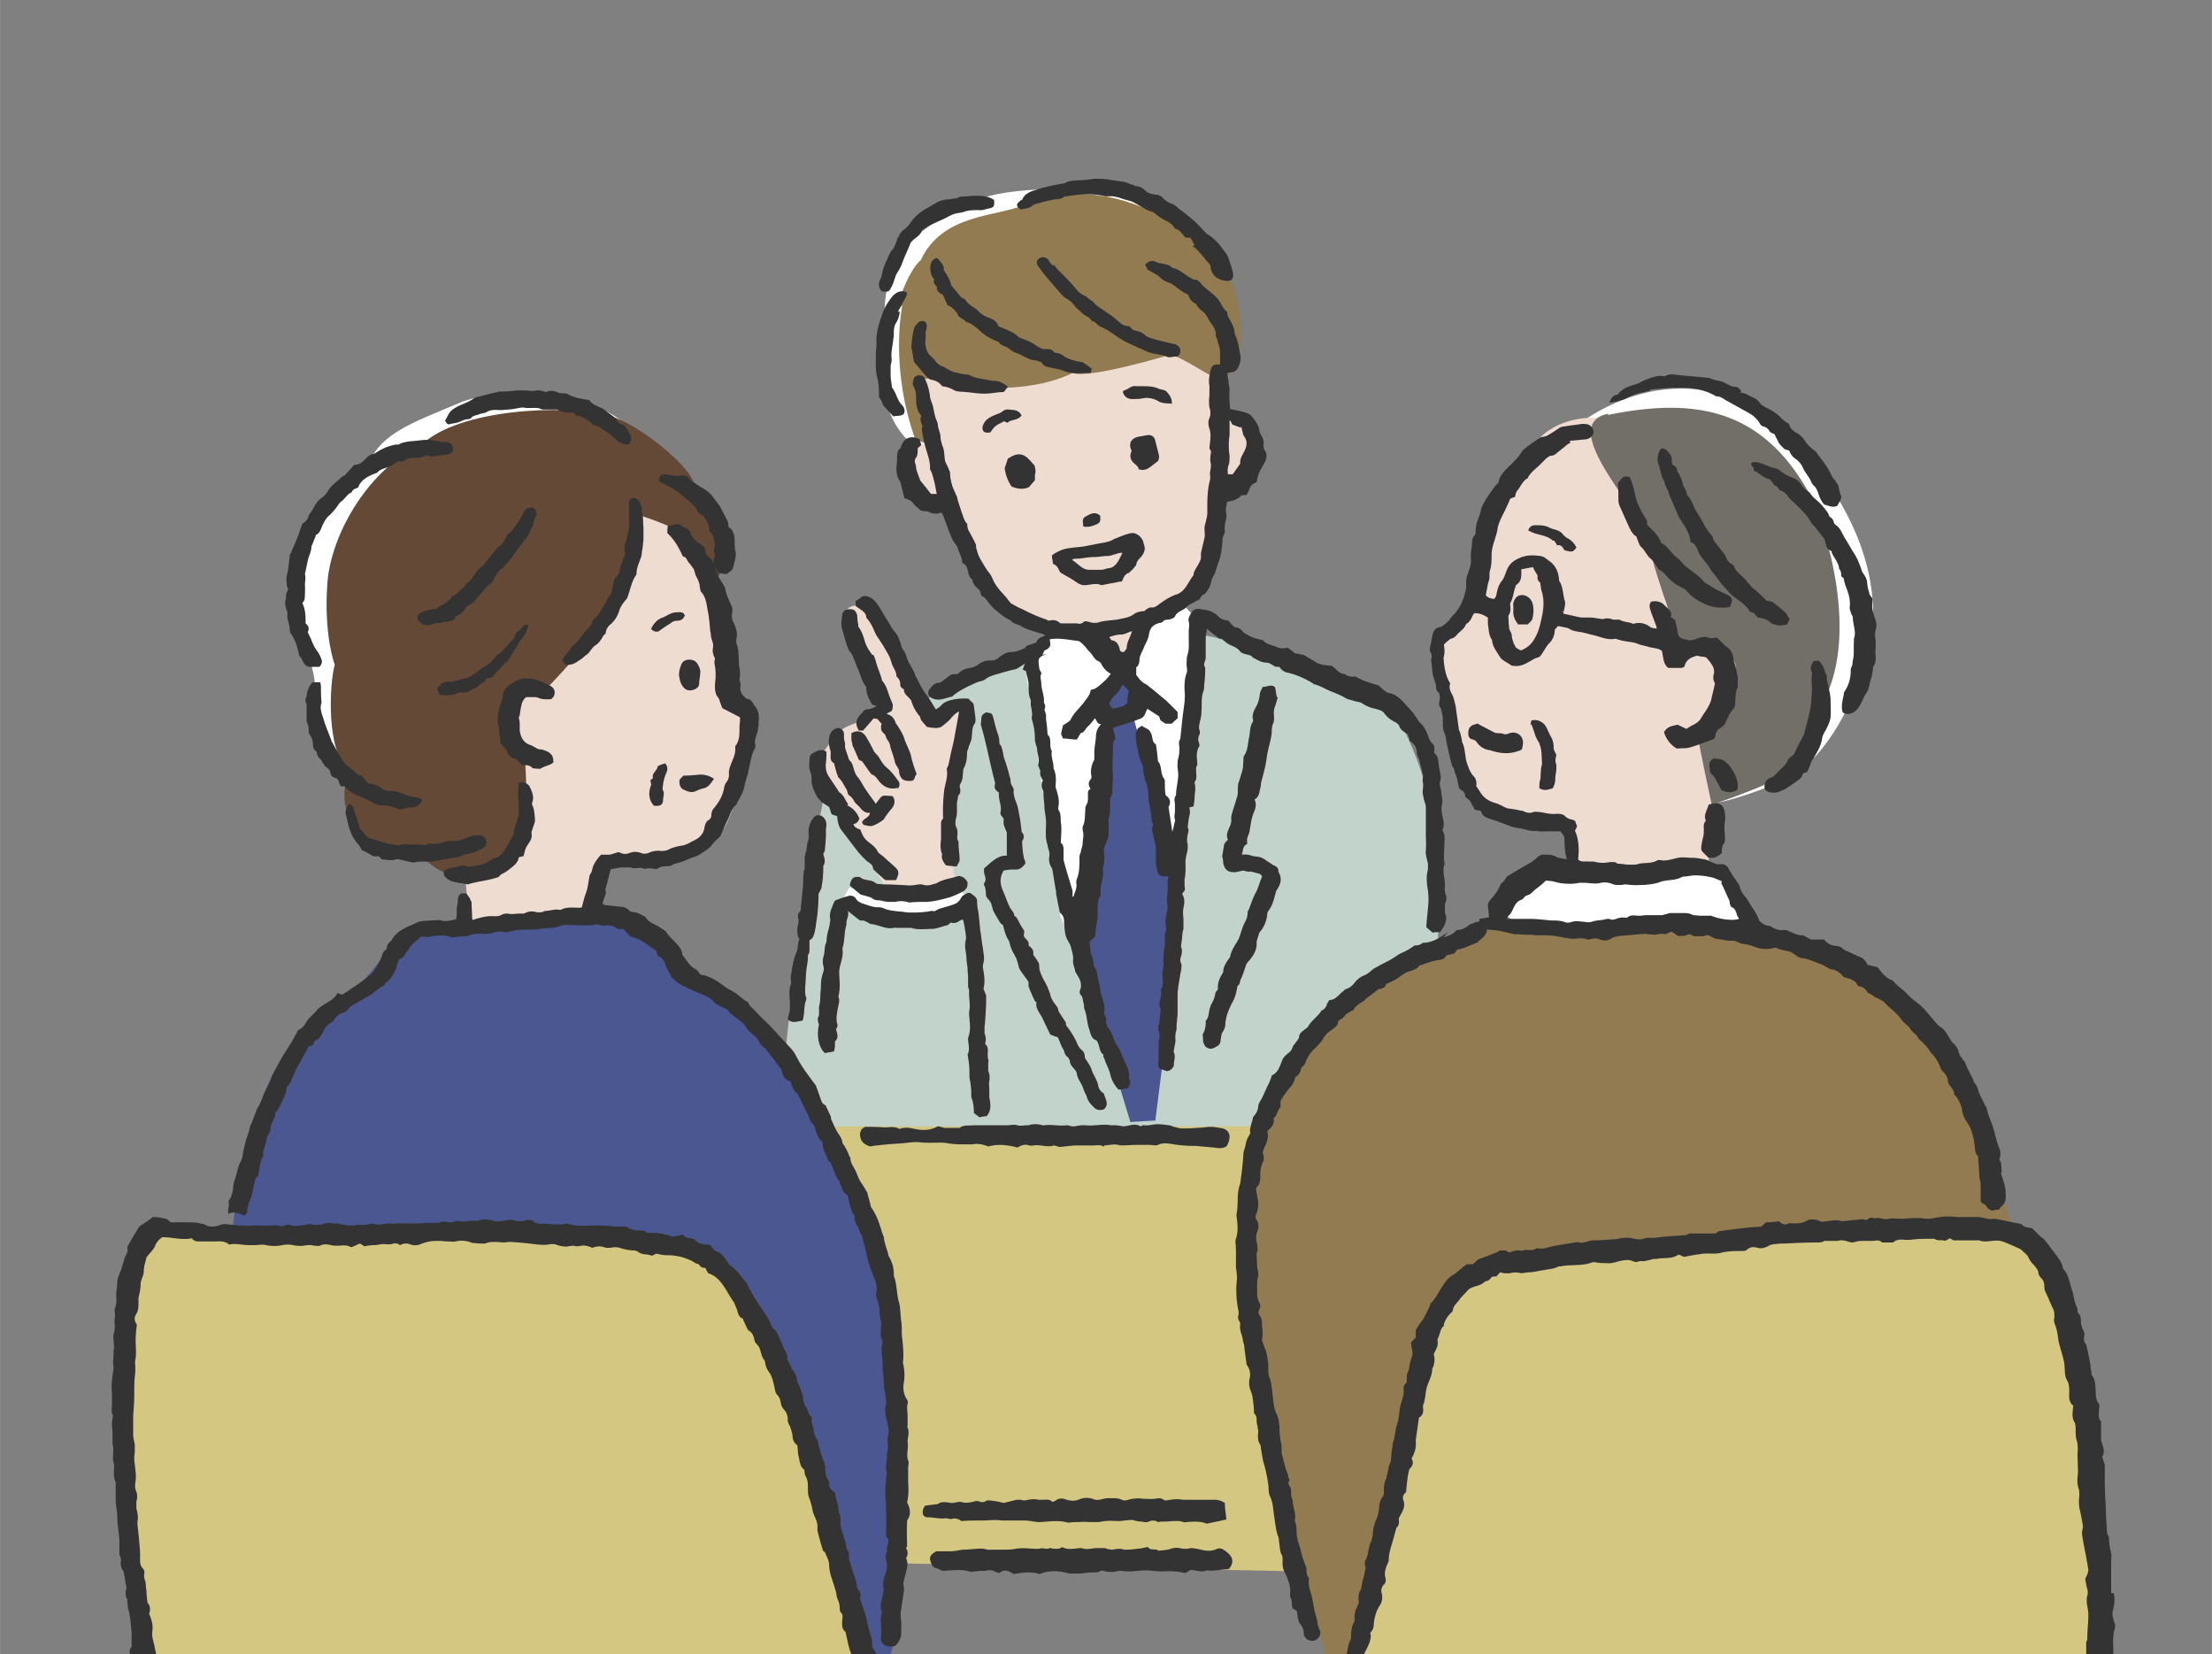
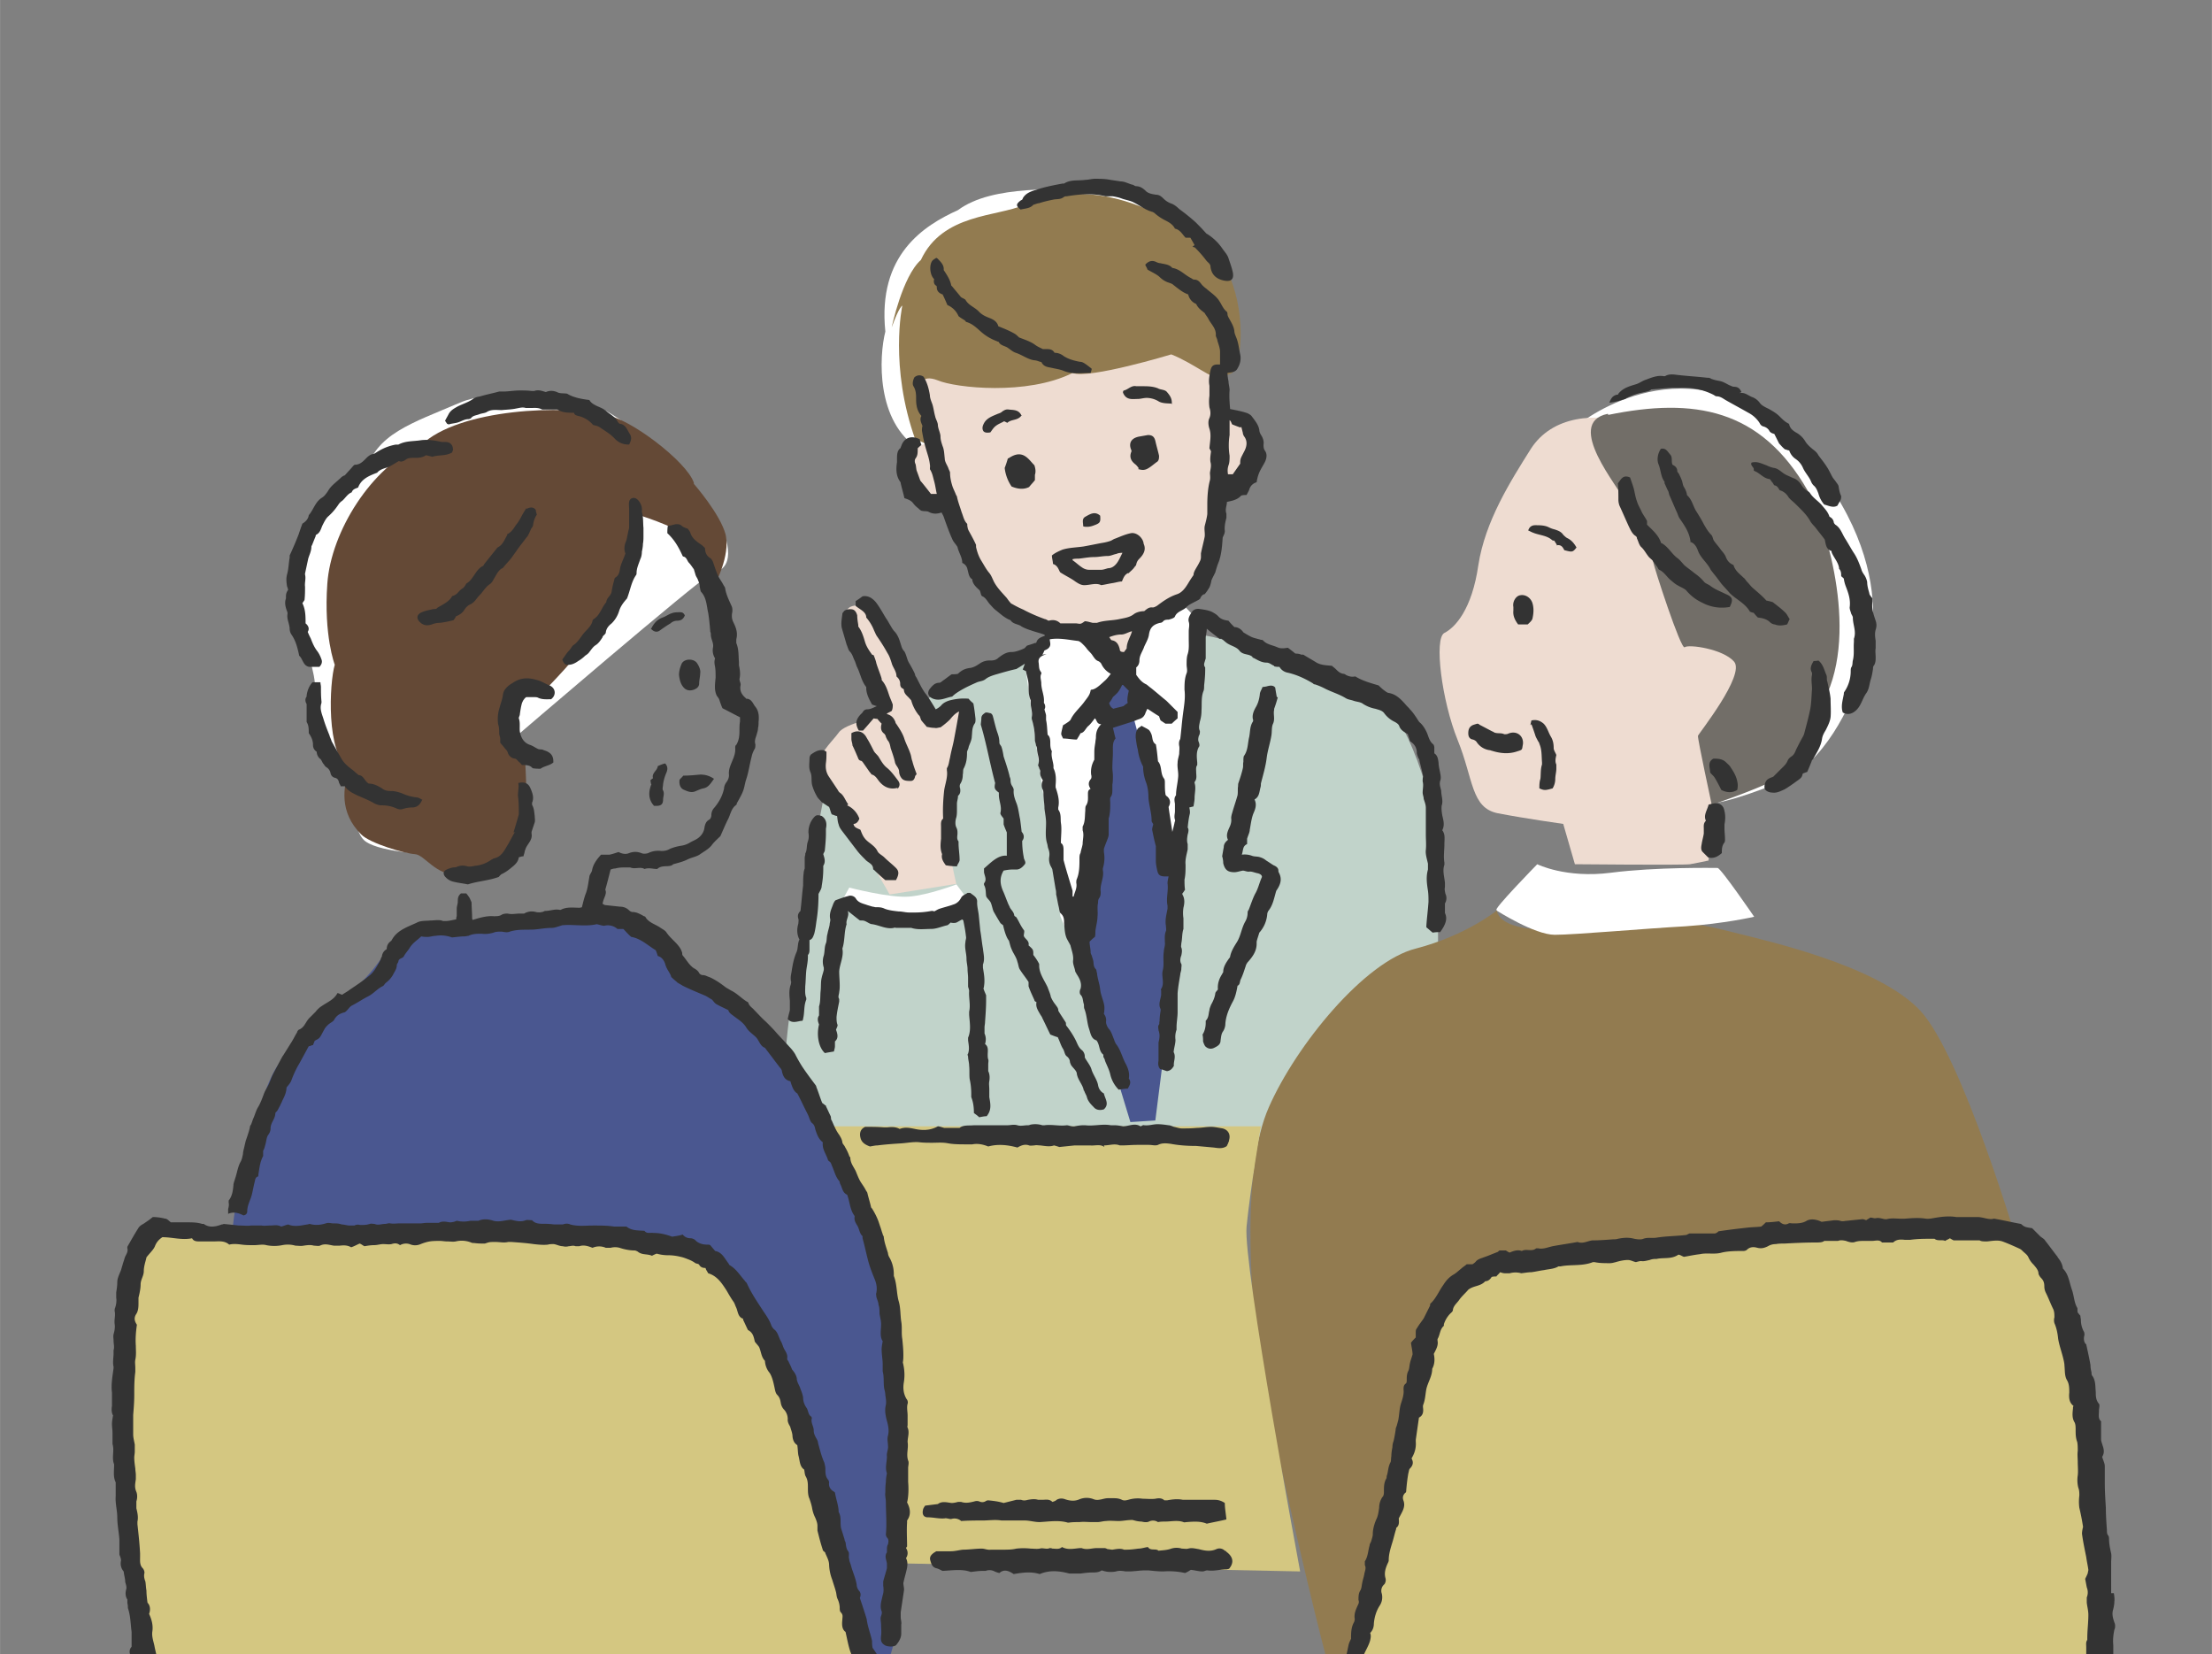
<svg xmlns="http://www.w3.org/2000/svg" id="_レイヤー_2" data-name="レイヤー 2" width="417.02" height="311.8" viewBox="0 0 41.7 31.18">
  <rect x="0" y="0" width="41.7" height="31.18" fill="#808080" stroke="none" />
  <defs>
    <clipPath id="clippath">
      <path style="fill:none;stroke-width:0" d="M0 0h41.7v31.18H0z" />
    </clipPath>
    <style>.cls-1{fill:#333}.cls-1,.cls-10,.cls-5,.cls-6,.cls-7,.cls-8{stroke-width:0}.cls-5{fill:#927b50}.cls-6{fill:#eedcd1}.cls-7{fill:#4a5790}.cls-8{fill:#fff}.cls-10{fill:#d4c781}</style>
  </defs>
  <g style="clip-path:url(#clippath)" id="_デザイン" data-name="デザイン">
    <path d="M14.75 20.94c-.04-1.43.72-5.74.82-6.09.11-.36 1.54-1.68 2.72-2.04 1.18-.36 3.33-1.25 4.87-.72 1.54.54 2.47.93 2.87 1.11s1.08 1.83 1.08 3.08v2.98l-2.47 2.87-9.97-.18.07-1Z" style="fill:#c1d3ca;stroke-width:0" />
    <path class="cls-8" d="m19.31 12.44.68 4.83.48 1.19 1.61-.08.56-6.63-.4-.42-2.37.59s-.51.59-.56.54ZM20.62 3.55c-.63.04-1.9-.08-2.56.41-.64.29-1.52.84-1.37 2.29-.12.47-.18 1.7.63 2.21.8.51 5.55-.7 5.63-.78s-.02-.46.03-.48c.11-.05.71-.73.03-2.35-.3-.73-2.38-1.29-2.38-1.29ZM29.77 7.99c.35-.27 2.47-1.68 4.36.67 1.9 2.34.94 4.09.94 4.09-.17.52-.67 1.65-1.53 2-.86.35-1.33.44-1.48.39-.15-.05-2.29-7.15-2.29-7.15Z" />
    <path class="cls-6" d="M30.81 7.99c-.74-.23-1.55-.15-1.95.47-.39.62-.86 1.36-.99 2.19-.12.84-.44 1.18-.64 1.28s-.05 1.28.25 2.02.25 1.28.76 1.38c.52.1 1.23.2 1.23.2l.22.76s2.05.02 2.17 0c.12-.02.35-.07.35-.07l.05-1.05s.86-2.57.86-3.11-1.6-3.85-2.32-4.07Z" />
    <path class="cls-8" d="M12.93 9.05c-.32-.44-1.31-1.33-1.92-1.48-.62-.15-1.76-.23-2.34.02-.91.39-1.6.59-1.78 1.33-.49.37-1.48 1.04-1.21 2.74.02.37.3 1.11.25 1.31-.05.2.17 1.41.49 1.63.32.22.17 1.04.47 1.26.3.22 1.33.25 1.33.25.15.25.3.54.71.42.42-.12 1.08-.39 1.06-.96-.02-.57-.33-1.63-.33-1.63s3.53-3.03 3.73-3.11c.2-.07.46-.16.27-.76-.12-.39-.74-1.01-.74-1.01Z" />
-     <path class="cls-6" d="M12.52 9.5c.76.76 1.13 1.45 1.16 2.1s-.07 1.43.15 1.6c.22.17.44.1.3.71-.15.62-.3 1.87-.84 2.05s-1.65.22-1.75.25-.32 1.01-.32 1.01l-2.37.3-.12-1.53.71-5.62 3.08-.86Z" />
    <path d="M13.08 9.1c-.13-.4-1.23-1.23-1.65-1.27-.76-.21-2.79-.13-3.49.56C7 8.8 6.24 10.02 6.17 11c-.07.98.14 1.53.14 1.53-.1.34-.17 1.67.27 1.97-.11.34-.19.81.23 1.23.17.17.83.36 1.01.37.19.01.38.41.86.4.47-.01 1.06-.33 1.18-.58.13-.26.03-1.75.03-1.75s-.38-.98-.17-1.08c.21-.1.57-.1.57-.1s.7-.71.81-.97c.11-.26.83-.8.84-1.34s.14-.96.14-.96.93.29 1.1.57c.17.29.21.83.26.78.04-.04.33-.6.24-.99-.1-.39-.6-.96-.6-.96Z" style="fill:#644936;stroke-width:0" />
    <path d="M30.32 7.82c1.62-.33 2.87-.12 3.76 1.43.23.38.97 2.43.37 3.82-.6 1.4-.64 1.45-1.01 1.64-.37.19-1.17.46-1.17.46s-.27-1.25-.26-1.3c.01-.04.9-1.15.68-1.4-.21-.24-.86-.33-.93-.27-.07.06-.58-1.51-.6-1.63-.01-.11-.44-.9-.53-1.13-.09-.23-1.16-1.47-.32-1.64Z" style="fill:#726e68;stroke-width:0" />
    <path class="cls-6" d="M17.11 6.71c.1.42.47 1.6.47 1.6s-.52.15-.49.42c.02.27.15.79.42.79s.49.2.64.49c.15.3.57 1.33.91 1.5.35.17 1.26.42 1.48.39.22-.02.62.67.62.67l.37-.91s1.04-.54 1.18-.81c.15-.27.3-1.5.3-1.5s.64-.32.64-.64-.27-.94-.44-.96-.3-1.13-.32-1.26c-.02-.12-.47-.94-1.08-1.23-.62-.3-2.51-.32-3.01-.15s-1.68 1.6-1.68 1.6ZM18.03 16.67s-.27-1.13-.2-1.41c.07-.27.67-1.9.42-1.87s-.71.1-.71.1-.81-1.97-1.16-2.05-.54 0-.37.39.59 1.68.59 1.68-.67.12-.79.3c-.12.17-.49.49-.37.76s.64 1.31.84 1.53.49.76.49.76l1.26-.2Z" />
    <path class="cls-5" d="M19.31 3.86c-.51.23-1.54.16-1.95 1.04-.35.31-.55 1.27-.55 1.27.14-.39.2-.41.2-.41s-.25 1.15.25 2.54c.12 0 .31.14.31.14l-.22-1.15s0-.25.33-.12c.33.14 1.68.29 2.54-.14.31.12 1.86-.35 1.86-.35.41.16.8.49.9.43.1-.06.27-.01.33-.2.17-.56.08-1.64-.42-2.14-.51-.51-2.1-1.57-3.58-.9Z" />
    <path class="cls-8" d="m15.84 17.04.17-.31s.76.2 1.13.17c.37-.03.89-.23.89-.23l.24.32s-.25.31-.85.4-1.58-.34-1.58-.34Z" />
    <path class="cls-7" d="m20.69 13.33.17.28-.57 4.18 1.02 3.36.47-.03.24-1.9.1-2.92-.79-2.92.12-.29-.27-.25-.49.49z" />
    <path class="cls-5" d="M25.23 32.02c-.22-.49-1.48-5.96-1.56-6.85-.07-.89-.27-3.12.25-4.3s1.81-2.75 2.77-2.99c.96-.25 1.53-.72 1.53-.72s-.02.52 1.68.32c1.71-.2 2.2-.05 2.8.1.59.15 2.72.62 3.51 1.48.79.87 1.83 4.4 1.83 4.4l-.05 5-12.77 3.56Z" />
    <path class="cls-7" d="M4.37 23.33c.05-.87.54-2.89.92-3.32.37-.42 1.43-1.34 1.76-1.76.32-.42.49-.67.79-.77.3-.1 1.98-.17 2.3-.22.32-.05 1.09-.22 1.76.15.67.37.84.96 1.11 1.04s1.14.59 1.76 1.39c.62.79 1.48 2.5 1.71 3.36.22.87.64 3.91.47 5.64-.17 1.73.35 2.87-1.36 3.19-1.71.32-11.21-8.71-11.21-8.71Z" />
    <path class="cls-10" d="M2.86 32.09c-.49-1.43-.57-6.61-.52-7.37.05-.77.2-1.51.62-1.51s7.72-.12 8.56.02c.84.15 1.81.27 2.13.62.32.35 1.46 2.84 2.2 5.42.74 2.57.72 3.15.72 3.15l-13.7-.33ZM25.05 33.16c0-.1 1.66-7.06 1.76-7.43s.64-1.82 1.22-1.93c.57-.1 4.76-.54 5.41-.54s3.41-.27 4.19-.14 1.18.27 1.42 1.49.64 6.89.54 7.84c-.1.95-.3 1.35-.3 1.35l-14.23-.64ZM17.08 29.47c.1 0 7.43.15 7.43.15s-1.08-5.79-1.01-6.5c.07-.71.27-1.89.27-1.89h-8.08s.51 1.05.78 1.76.47 3.11.47 3.89.14 2.59.14 2.59Z" />
    <path class="cls-8" d="M28.22 17.15c-.11.03.76-.86.76-.86s.54.27 1.39.16c.85-.11 1.95-.09 2.01-.09s.69.92.69.92-.56.13-1.3.18c-.74.04-2.08.16-2.46.16s-1.1-.46-1.1-.46Z" />
-     <path class="cls-1" d="M29.45 11.5s.02.04.03.07c.11.02.22.05.33.07h.16c.08 0 .15.02.25.03.05-.02.12-.02.19.01h.12c.08.05.18.04.26.08.09-.03.18-.02.26.02.03.01.05.04.08.05.03.01.06.01.1.02 0-.02 0-.04-.01-.06l-.09-.24c-.02-.07-.06-.14 0-.21.09-.02.19 0 .25.07.06.06.15.11.12.22.03.02.05.04.08.06.01.06.03.12.04.19.02.13.04.15.18.18.08.02.14 0 .21-.03.07-.02.13-.04.2-.01.05.02.1 0 .16 0l.11.11c.02.02.05.05.07.06.09.06.12.14.13.24 0 .03.02.07.03.1.02.08.03.15.05.23v.19c-.05.1-.04.21-.05.32 0 .03-.01.07-.03.09-.08.08-.11.18-.16.28-.02.03-.05.06-.08.08-.06.03-.1.08-.1.15 0 .02-.02.04-.03.06-.59.22-.46.16-.7.18a.54.54 0 0 1-.24-.31c.06-.11.17-.12.26-.14.05.03.11.05.16.08.05-.03.09-.06.14-.08.05-.03.1-.06.13-.11.07-.12.16-.22.2-.36.02-.1.05-.2.07-.31a.22.22 0 0 1-.02-.18c.01-.04 0-.09-.01-.12a.657.657 0 0 0-.12-.17c-.01-.02-.05-.03-.07-.03-.03 0-.07-.01-.11-.02h-.01c-.11.03-.2.07-.23.19 0 .02-.04.04-.07.04h-.24c-.1-.08-.09-.2-.12-.32-.07-.06-.17-.05-.26-.08-.07-.02-.14-.03-.21-.06-.08-.03-.16-.03-.25-.05-.03 0-.05-.01-.08-.02-.03 0-.05-.02-.08-.02-.15.03-.28-.04-.42-.07-.09-.02-.17-.05-.26-.06-.06-.01-.13-.02-.19-.06-.02-.01-.04-.02-.06-.02-.05-.01-.09-.02-.15-.03-.01.02-.04.04-.06.07 0 .09-.03.18-.1.25-.06.06-.09.13-.14.2-.02.04-.05.07-.1.08-.04.01-.08.04-.12.06-.1.06-.2.11-.32.09-.01 0-.03 0-.04-.01-.06-.04-.12-.07-.17-.11-.03-.02-.05-.06-.07-.09-.05-.08-.11-.16-.12-.26 0 0 0-.02-.01-.03-.06-.09-.05-.19-.07-.28v-.13c-.07-.04-.15-.09-.26-.08-.01.02-.03.04-.04.07-.02.05-.05.09-.09.12-.01 0-.02.01-.03.03-.03.08-.11.12-.16.18a.2.2 0 0 1-.12.08c-.01 0-.03.02-.04.03-.03.02-.06.05-.09.08.01.07.02.14 0 .22-.01.04 0 .08 0 .12.02.14.04.27.12.39-.03.08 0 .15.04.22.03.06.04.13.06.2l.06.43c0 .03.02.06.03.09l.03.13v.03c.07.13.05.28.1.42.03.08.06.17.12.23.05.05.06.12.05.19.04.05.07.11.11.16.07.09.16.13.26.16.07.02.13.06.2.09.01 0 .02.01.04.01.08.01.15.02.23.04.03 0 .05.01.07.02.05.02.1.03.16.01.05-.02.11 0 .16 0 .09.02.19.04.28.03.06 0 .12 0 .16.04.04.04.08.06.14.07.02 0 .04.02.06.03 0 .03.02.06.03.09-.01.03-.02.06-.04.09.08.15.08.39.06.54.06.06.13.03.2.04h.1c.1.03.2.03.3.01.05 0 .11-.01.14.03.09 0 .16.02.24.02.06 0 .12 0 .17-.02.11-.02.23 0 .34-.06.03-.02.08 0 .12 0 .09 0 .18-.03.27-.05.09-.02.19 0 .29 0 .08 0 .15.02.23.03l.21.09h.13c.03.01.08.04.09.07.06.11.13.21.2.31.01.02.02.04.02.06.02.06.05.11.09.16.05.05.08.12.12.18.04.06.08.12.11.18.02.03.03.07.05.11.05.04.1.09.18.09.03 0 .05.03.08.04.06.03.12.05.19.04.03 0 .06 0 .08.01.09.04.17.09.28.09.02 0 .05.02.07.03.03.02.07.04.1.05h.24c.06.08.13.11.22.12.05 0 .1.02.14.06.01.01.03.02.05.03.1.04.19.09.29.13.05.02.09.08.12.14.05.01.11.02.18.04.04.04.08.1.13.15.03.03.06.05.09.07.02.02.06.02.08.04.07.09.17.15.25.23.07.08.16.15.24.21.1.08.17.18.25.27.05.06.1.13.17.17.07.05.11.13.16.21.02.03.04.07.07.09.04.04.07.08.09.14.01.06.05.12.09.17.04.04.06.11.08.16.02.03.04.07.05.1.02.03.03.06.05.09.01.03.02.07.04.09.04.04.05.09.07.15.03.09.08.17.12.26 0 .01.02.03.03.04.02.12.07.23.11.34.05.14.07.29.13.43.03.07.03.14 0 .22.06.07.03.16.05.23l-.02.02c.02.05.03.1.05.15 0 .02.01.04.02.06 0 .05.02.09.02.14v.04c.01.1 0 .18-.09.25-.01.01-.02.03-.03.05-.05 0-.09.01-.14.02-.04-.02-.08-.04-.1-.08-.01-.03-.05-.04-.09-.07 0 0-.02-.02-.02-.04v-.26c0-.05 0-.1-.02-.15l-.03-.43c-.07-.05-.05-.15-.07-.24-.01-.1-.04-.21-.08-.3-.03-.06-.08-.12-.11-.19-.02-.04-.03-.08-.04-.12 0-.07-.07-.23-.12-.28-.01-.01-.03-.02-.03-.04 0-.1-.11-.15-.12-.25 0-.06-.04-.12-.08-.16a.18.18 0 0 1-.06-.09.77.77 0 0 0-.17-.27c-.03-.03-.05-.08-.08-.11-.05-.06-.1-.11-.16-.16a.244.244 0 0 0-.09-.11c-.04-.03-.07-.08-.09-.11-.06-.06-.12-.1-.15-.15-.08-.12-.21-.2-.31-.31-.05-.05-.13-.08-.19-.11-.04-.03-.09-.06-.14-.09-.02-.05-.07-.09-.14-.11-.02 0-.04 0-.04-.02-.06-.12-.18-.12-.27-.16-.07-.09-.16-.14-.24-.14-.08-.04-.13-.08-.19-.1-.12-.04-.23-.1-.35-.11-.05 0-.11-.05-.15-.08a.314.314 0 0 0-.16-.06.824.824 0 0 1-.19-.06c-.12.04-.27.04-.41-.02a.802.802 0 0 0-.21-.05c-.03 0-.05-.02-.08-.03-.03-.01-.07-.03-.1-.03-.1.01-.19-.02-.29-.03-.04 0-.09-.03-.13-.05-.03-.02-.06-.03-.09-.02-.06.03-.12.01-.18.02-.04 0-.08-.02-.12-.04-.03 0-.07.02-.11.03h-.12a2.78 2.78 0 0 1-.11-.08c-.04.01-.08.03-.12.05a.379.379 0 0 0-.15 0c-.05.02-.12 0-.18 0-.02 0-.03-.01-.05-.01l-.35.03c-.11.01-.22.01-.31.07-.07.04-.15.03-.22 0-.05-.02-.1-.01-.15 0-.02 0-.04.02-.06.01-.11-.05-.23 0-.34-.02-.14-.02-.29-.06-.44-.06h-.18c-.03 0-.07-.01-.11-.01-.07 0-.14 0-.21-.01h-.09c-.11-.02-.21-.05-.32-.07-.07-.01-.13-.01-.21-.02 0 .13-.12.17-.17.24-.09.04-.17.07-.24.1-.05.02-.1.03-.15.04-.01.02-.03.04-.05.07-.05.01-.1.03-.16.04-.02.08-.11.08-.17.09-.1.02-.19.05-.29.09-.01 0-.03 0-.04.01-.05.07-.13.09-.2.11-.06.02-.12.06-.17.1-.08.06-.17.1-.26.14-.01.05-.05.08-.11.09-.01 0-.03 0-.04.01-.07.06-.15.11-.22.17-.01 0-.02.02-.03.03-.07.06-.17.09-.21.18 0 .01-.03.02-.05.03-.05.03-.1.05-.13.1-.02.03-.06.05-.11.08 0 .01-.01.05-.02.08-.06.08-.16.11-.22.19-.02.02-.03.04-.04.06-.04.07-.1.13-.16.19-.08.07-.14.16-.18.27-.01.03-.04.06-.08.1-.01.06-.03.13-.11.17-.02.09-.06.16-.12.22-.06.07-.11.15-.16.23V20.87c-.06.06-.06.15-.13.21.02.11-.04.17-.12.24.03.11 0 .2-.05.3-.02.05-.05.1-.02.16.01.03 0 .07 0 .1a.51.51 0 0 0-.06.27c0 .05 0 .1-.02.15 0 .03-.03.06-.06.09 0 .07.02.14.03.21.02.1.01.19-.03.29-.01.03-.02.07 0 .09.06.08.05.17.02.24-.03.08-.02.15 0 .23 0 .05.02.1 0 .14 0 .02-.02.05-.01.08.01.1 0 .21.03.31v.07c-.03.11-.02.22-.02.33 0 .06.01.12.04.17.02.04.03.09 0 .13-.02.04-.02.08.01.12.03.04.04.09.04.14 0 .1.03.2 0 .3 0 .04.02.08.04.13.01.04.03.07.04.11.02.08.03.16.04.24v.06c0 .06 0 .13.02.18.05.13.05.27.07.41.01.09.02.18.06.27.04.07.05.16.06.24 0 .12.01.24.04.36v.14c.02.09.05.19.07.28.02.06.05.12.06.18 0 .03.04.06 0 .09 0 0 0 .06.02.08.03.04.03.08.03.12 0 .05 0 .1.03.14v.02c0 .12.07.24.04.36v.03c.05.09.02.18.04.27.01.08.04.16.06.23l.03.12c.02.08.05.15.09.26 0 .04-.01.12.05.19-.02.09 0 .18.03.27.03.09.04.18.06.28.01.05.02.11.04.16l.03.13c0 .05.02.09.04.14.03.06 0 .13-.07.18-.05.03-.14.02-.18-.02-.02-.02-.03-.04-.05-.06 0-.08-.01-.15-.07-.22-.03-.04-.04-.1-.05-.16-.01-.09-.01-.09-.09-.13-.03-.07 0-.16-.05-.22v-.04c.01-.09 0-.17-.03-.25a.865.865 0 0 0-.07-.17.378.378 0 0 1-.04-.21c0-.04 0-.08-.01-.11-.05-.08-.04-.18-.06-.27 0-.03 0-.07-.02-.1-.04-.12-.05-.25-.07-.37-.02-.13-.02-.26-.08-.38-.03-.06-.02-.14-.03-.21a2.7 2.7 0 0 0-.08-.39c-.03-.09-.04-.2-.06-.3 0-.03 0-.05-.02-.08-.04-.07-.04-.14-.03-.22 0-.02 0-.05-.01-.08 0-.04-.02-.08-.02-.13 0-.06 0-.11-.05-.15v-.03c0-.1-.02-.21-.03-.3-.02-.07-.05-.13-.06-.2v-.1c.03-.09.02-.18-.03-.26 0-.01-.02-.02-.02-.03-.01-.1-.03-.21-.04-.31 0-.05-.02-.1-.03-.15-.01-.1-.07-.19-.05-.29 0-.02 0-.05-.02-.07-.02-.04-.03-.08-.01-.12v-.06a1.85 1.85 0 0 1-.03-.62c0-.07-.01-.14-.02-.21v-.22c0-.09 0-.18-.01-.26v-.03c.06-.16.04-.31.02-.47v-.02c.04-.18 0-.37.06-.55.02-.06.02-.12.03-.18.02-.13.03-.26.04-.4 0-.06.03-.12.04-.17.01-.07.03-.13.07-.19 0-.01.02-.03.02-.04-.02-.11.04-.2.05-.3.05-.06.09-.11.1-.2 0-.06.05-.12.08-.18.03-.07.07-.15.1-.22.03-.05.05-.11.07-.17 0 0 0-.01.01-.02.12-.06.15-.18.19-.28.02-.05.05-.08.08-.11.09-.07.09-.07.13-.17.03-.03.05-.07.08-.1.01-.02.03-.04.03-.06 0-.07.05-.1.1-.14.02-.02.05-.03.07-.06.06-.11.17-.18.24-.28 0-.01.02-.03.03-.03.04-.02.06-.05.08-.09 0-.03.03-.06.05-.1.11 0 .17-.09.24-.15.03-.02.05-.05.08-.06.07-.02.12-.07.16-.12a.43.43 0 0 1 .19-.14c.07-.03.12-.09.18-.13.04-.02.08-.04.13-.07l.18-.09c.05-.03.1-.07.15-.1.05-.03.11-.05.16-.08.04-.02.08-.05.14-.09.04 0 .1 0 .15-.05h.03c.18-.01.31-.11.45-.2-.03.03-.06.07-.09.1.09-.03.18-.05.25-.14.08 0 .16-.03.23-.09.03-.03.08-.03.11-.05.03-.01.06-.02.09-.02v-.05c.06-.01.13-.02.18-.03 0-.08-.02-.16-.02-.23 0-.03.02-.07.04-.09.08-.09.15-.18.2-.3 0-.02.04-.03.05-.05.03-.03.05-.07.07-.1.07-.04.13-.08.2-.12.09-.05.17-.1.26-.15.03-.02.05-.04.08-.06.05-.06.11-.09.18-.08.07 0 .14 0 .21.04.05.03.13.03.2.05-.05-.15-.04-.29-.05-.43-.02-.03-.04-.06-.07-.1h-.25c-.07 0-.14.01-.2-.01-.12.02-.23-.04-.34-.05a.843.843 0 0 1-.24-.07c-.11-.04-.21-.08-.32-.11a.375.375 0 0 1-.12-.07c-.01-.02-.02-.05-.04-.08-.03 0-.07-.01-.11-.02-.01-.03-.03-.06-.05-.09-.02-.05-.04-.09-.09-.12-.02-.01-.04-.03-.04-.05 0-.06-.04-.09-.09-.12-.01-.01-.03-.03-.03-.05-.02-.09-.03-.18-.07-.26-.01-.03-.01-.07-.04-.11 0-.01-.02-.03-.02-.04-.04-.16-.08-.32-.11-.48 0-.05-.02-.1-.04-.15-.02-.05-.02-.12-.02-.17v-.1c-.01-.05-.02-.11-.04-.18-.03-.02-.04-.07-.02-.14.01-.04 0-.09-.01-.14-.05-.03-.06-.08-.06-.14 0-.02-.01-.05-.02-.07-.01-.05-.03-.09-.04-.14-.01-.06-.01-.12-.02-.17 0-.05-.02-.1 0-.15 0-.03 0-.06-.02-.09a.118.118 0 0 1-.01-.1c.02-.08.03-.17.05-.25.02-.07.06-.12.14-.13.03 0 .05-.03.07-.04.04-.03.07-.06.1-.09.02-.03.04-.06.06-.08.15-.14.22-.33.26-.52v-.12c0-.05.01-.1.03-.15.03-.09.07-.18.06-.29-.01-.09.01-.18.02-.26 0-.06 0-.13.05-.18.01-.01.02-.04.02-.06-.01-.15.07-.28.1-.42.01-.06.05-.12.08-.18.06-.09.12-.18.18-.26.02-.03.05-.05.07-.07.01-.12.1-.21.18-.29.09-.09.18-.17.25-.28.01-.02.03-.05.06-.07.1-.08.2-.15.31-.22.01 0 .03 0 .05-.01.02 0 .05-.01.07-.02.07-.04.15-.09.22-.14.03-.02.06-.03.09-.03.11-.02.22-.03.34-.05.05 0 .1 0 .14.02.05.03.09.1.08.15-.01.06-.07.11-.14.12l-.31.03c0 .01.01.02.02.03-.03.02-.07.04-.1.07l-.15.12c-.03.03-.07.06-.12.06-.03 0-.06.03-.09.05l-.15.15c-.07.06-.14.12-.19.2 0 .01-.01.03-.02.03-.09.05-.12.15-.18.22-.03.03-.04.08-.05.13-.03 0-.06.02-.09.03 0 .01-.01.02-.01.03-.02.04-.04.09-.06.13-.06.14-.15.27-.17.42-.02.11-.06.21-.09.32-.01.05-.02.1-.02.15 0 .1 0 .2-.03.3-.02.06 0 .13-.02.19-.03.09-.04.18-.06.28.04.05.09.06.16.07.01-.02.04-.05.04-.08.02-.1.04-.19.11-.27.03-.04.05-.1.07-.15.04-.12.1-.2.23-.26.14-.07.27-.07.41-.05.06 0 .12.05.17.09.12.08.17.19.19.33v.04c.08.12.07.26.11.39.02.05-.01.12-.02.21Zm3.01 5.11c-.08-.03-.15-.07-.23-.08-.09-.02-.18-.03-.27-.03-.05 0-.11.01-.17.02-.03 0-.07 0-.1.02-.12.06-.26.04-.38.08-.1.04-.2.05-.31.06-.08 0-.17.01-.25 0-.06 0-.11-.02-.17 0-.06 0-.12.01-.19-.02a.371.371 0 0 0-.21-.02c-.11.03-.21 0-.32 0h-.09c-.13.03-.27.02-.39 0-.07-.02-.14-.04-.24-.04-.05.05-.12.11-.19.16-.05.04-.09.1-.17.12-.04.01-.06.07-.1.08-.08.03-.11.08-.14.14-.03.06-.05.12-.1.16-.01 0-.01.03-.03.06h.44c.13 0 .27.02.4.03.08 0 .17 0 .25.03.03.02.09.01.12 0 .06-.02.12-.02.18-.01.07 0 .15.03.22 0 .09-.03.19-.02.27-.05h.05c.05.03.09.01.13 0 .07-.03.13-.03.2-.02.05-.05.12-.05.19-.04h.07c.03 0 .06-.01.1-.01h.29c.03 0 .05-.01.08-.02.03 0 .06-.02.09-.02h.24c.06 0 .11 0 .17.03.04.02.09.01.13.02h.23c.16.07.42.1.52.06 0-.02-.02-.04-.03-.06-.02-.06-.03-.13-.1-.16-.02 0-.03-.04-.04-.07 0-.02 0-.04-.01-.06-.05-.1-.09-.21-.15-.32Zm-3.79-4.35c.11-.04.19-.11.24-.19.08-.12.12-.26.15-.41.04-.17.06-.35 0-.53-.01-.03-.01-.07-.02-.11 0-.02 0-.04-.02-.05a.118.118 0 0 1-.03-.12.894.894 0 0 1-.09-.16c-.07.01-.15.03-.22.04v.05c0 .09 0 .18-.09.24-.01 0-.02.03-.02.04-.04.1-.04.21-.1.31v.04c.01.07.01.13-.03.19-.01.02 0 .06 0 .1 0 .05.01.11.01.15.02.05.05.09.05.13 0 .05.02.09.03.13.01.03.03.06.05.1.02.01.05.03.09.05Z" />
    <path class="cls-1" d="M39.85 30.03s.02.1.01.16c0 .05-.01.09-.02.14-.03.09-.01.16.02.25.02.04.02.1 0 .14-.02.1-.03.19-.02.29v.34c0 .04-.01.07 0 .1.01.07 0 .09-.06.17.05.09.06.18.02.27-.02.05 0 .11 0 .16v.1c-.04.15-.05.31-.04.46v.08c0 .04 0 .08-.02.12 0 .04-.01.08-.03.11-.04.07-.04.15-.04.23 0 .07.03.15-.06.19.01.11 0 .22-.07.31-.13.07-.24.06-.36-.04-.06-.05-.08-.14-.06-.22 0-.03.02-.05.04-.08a.2.2 0 0 0 .02-.15c-.02-.09-.04-.17.02-.26v-.03c0-.2.08-.38.07-.58 0-.11 0-.23.02-.34 0-.04.02-.08.04-.14-.06-.12 0-.26 0-.4v-.36c0-.05-.01-.1.02-.14v-.04c0-.14.02-.28.02-.43 0-.08-.02-.15-.03-.23v-.1a.25.25 0 0 0 0-.19l-.03-.16c.02-.04.04-.08.05-.11 0-.02.01-.04.01-.06-.01-.08-.03-.16-.04-.24-.03-.15-.06-.29-.08-.44 0-.04.01-.09.02-.13a4.57 4.57 0 0 0-.07-.36.885.885 0 0 1 0-.23c0-.05 0-.1-.02-.15a.595.595 0 0 1-.01-.23c.01-.08 0-.17 0-.25 0-.07-.01-.14 0-.21 0-.06 0-.12-.01-.17-.03-.08-.03-.15-.03-.23 0-.05 0-.1-.02-.14-.05-.08-.04-.17-.03-.26 0-.02 0-.03.01-.05-.08-.06-.09-.15-.08-.25 0-.08 0-.16-.04-.23-.05-.08-.04-.18-.05-.27 0-.04-.01-.09-.02-.13-.03-.13-.08-.26-.1-.39-.01-.1-.03-.2-.07-.29a.205.205 0 0 1 0-.11c0-.05 0-.1-.02-.15-.05-.1-.09-.21-.14-.31a.266.266 0 0 1-.03-.12c0-.06-.01-.11-.06-.16a.218.218 0 0 1-.05-.08c0-.07-.05-.12-.09-.17a.45.45 0 0 1-.1-.14c-.02-.05-.07-.08-.11-.12a.218.218 0 0 0-.05-.04c-.11-.05-.22-.1-.33-.14-.09-.03-.19-.01-.29 0-.06 0-.11 0-.14-.02h-.49s-.04-.02-.07-.04c-.03.02-.06.03-.09.05-.06-.03-.14.01-.2-.04h-.05c-.14 0-.27 0-.41.02h-.1c-.08-.01-.16-.01-.22.05h-.21c-.05-.06-.12-.03-.19-.03h-.15c-.05 0-.11 0-.17.02-.05.02-.12 0-.17-.02-.05-.01-.1-.02-.15 0h-.26c-.03.03-.1.03-.17.03-.19 0-.39.01-.58.02-.05 0-.11 0-.16.01-.05 0-.1.01-.15.04-.06.03-.12.05-.2.03-.07-.02-.14-.02-.2.04-.01.01-.04.02-.06.02-.14 0-.28 0-.41.03-.14.04-.28 0-.41.03-.09.01-.19.03-.3.05-.02 0-.06-.03-.1-.04h-.01c-.13.09-.28.05-.41.08-.04 0-.08 0-.13.02-.05.01-.11.03-.16.02-.03 0-.06.01-.1.02-.05-.01-.1-.04-.15-.04-.08 0-.16.02-.23.04-.04.01-.07.02-.11.02-.1 0-.2 0-.29-.02h-.03c-.2.08-.41.04-.61.08h-.04c-.08.05-.18.05-.27.07-.08.01-.16.03-.24.04-.05 0-.11.01-.19.02a.409.409 0 0 0-.22 0h-.09c-.03 0-.06-.01-.09-.02-.02.03-.05.05-.07.08-.03 0-.06 0-.09.01-.03.05-.07.08-.12.08-.09.1-.22.08-.32.16-.05.06-.12.12-.17.19-.04.06-.11.11-.12.19 0 .03-.03.05-.05.07a.51.51 0 0 0-.12.2v.03c-.08.07-.07.17-.12.25v.03c.02.09-.03.17-.07.25.02.09.02.19-.03.28 0 .14-.08.25-.11.38-.02.1-.02.2-.06.3-.01.03 0 .06 0 .1 0 .06-.02.11-.08.14l-.06.42v.03c.01.12-.02.22-.08.32.04.07.03.13-.03.19-.02.02-.02.06-.03.09-.02.11-.03.21-.04.32 0 .02 0 .04-.02.05-.05.05-.05.1-.03.15.04.12-.03.21-.09.33 0 .05.02.13-.05.18v.02c-.03.09-.05.19-.08.28-.03.1-.06.2-.06.31 0 .02-.01.04-.02.06-.04.09-.07.18-.04.28.01.04 0 .08-.02.11a.16.16 0 0 0-.05.18c.02.09 0 .17-.05.24-.06.1-.09.21-.1.32 0 .07-.02.13-.07.18.02.05.01.09 0 .14-.03.11-.1.21-.14.32-.01.04 0 .08-.02.12-.01.05-.03.1-.04.15-.01.05-.04.11-.04.16 0 .1-.08.19-.04.29-.04.1-.03.21-.04.32-.01.06-.03.13-.05.19 0 0 0 .02-.01.03-.04.08-.09.15-.14.24-.06 0-.14 0-.2.01-.08-.05-.11-.11-.1-.18 0-.07.02-.15.03-.22 0-.01.01-.03.02-.03.06-.03.06-.08.05-.14.09-.1.12-.21.12-.34 0-.06.02-.12.03-.18.01-.07.03-.13.05-.2.02-.05.04-.1.05-.16.02-.09.04-.18.06-.28.01-.05.03-.09.05-.13 0-.11 0-.22.06-.32 0-.01.01-.03.01-.05-.02-.11.03-.2.07-.29.01-.02.01-.05 0-.07 0-.07 0-.13.04-.19.02-.04.02-.09.03-.13.01-.06.03-.11.04-.17.01-.06.04-.11.01-.17v-.07c.06-.09.06-.2.09-.3 0-.03.02-.05.03-.08.01-.04.03-.09.03-.13 0-.1.03-.2.07-.29.03-.06.04-.14.05-.21 0-.07.02-.14.06-.2.03-.03.03-.07.03-.11 0-.09 0-.17.05-.25 0-.01 0-.04.01-.06.02-.07.02-.15.06-.23.02-.03.01-.08.02-.12 0-.06.01-.12.02-.17 0-.04.01-.09.02-.11.02-.08.03-.15.04-.21 0-.03.01-.06.02-.08l.03-.11c.02-.1.02-.21.05-.31.03-.09.06-.18.05-.27 0-.04 0-.08.04-.11.02-.01.02-.05.02-.07 0-.06 0-.11.03-.17.02-.04.02-.1.03-.14.01-.05.03-.1.05-.17 0-.06-.02-.14-.03-.22.03-.04.06-.07.09-.1v-.09c0-.03 0-.06.02-.08.04-.07.09-.13.13-.19l.12-.24c0-.02 0-.04.02-.05.1-.1.15-.23.23-.34.05-.08.11-.15.2-.2.05-.03.1-.08.14-.11.03-.03.07-.05.1-.08h.11s.05-.03.07-.06c.04-.04.09-.05.14-.07.09-.03.18-.07.26-.1.01 0 .02-.02.04-.03h.12s.04.03.07.04c.07-.03.15-.06.23-.03.08-.05.19.02.27-.05H29c.09.02.18-.02.27-.04.16-.03.31-.05.47-.08.1.04.19-.02.28-.03.13 0 .26-.01.39-.02.03 0 .06 0 .09-.01.1-.02.2-.03.31 0 .06.01.12.02.17 0 .08-.03.16-.01.24-.02.18-.03.37-.03.55-.05.03 0 .05-.02.08-.03h.47s.03 0 .05-.02c.01 0 .03-.02.02-.02.2-.03.37-.05.55-.07.08-.01.17-.01.26-.02.03-.02.06-.05.09-.08.08 0 .16-.01.25-.02.05.05.11.08.18.04.02-.01.05 0 .08 0 .09 0 .18 0 .26-.05.07-.04.18-.03.28.02l.24-.03c.03 0 .07 0 .11.01.05.02.09 0 .13 0l.29-.03c.02 0 .05.01.07.02.03-.02.05-.03.08-.05.04 0 .07.02.11.01.05-.01.11.01.16.02h.04c.11-.03.23 0 .35-.01.13-.01.25-.02.38 0 .07.01.14-.01.21-.02.12-.02.25-.03.37-.01h.4c.11 0 .22.06.31.03.18.03.34.07.51.1.07.06.08.06.21.08l.15.15c.03.03.08.05.1.09.08.1.15.2.23.3 0 0 0 .01.01.02q.08.1.09.2c.11.11.12.26.17.4.04.11.04.24.1.34.01.02 0 .06.01.09.01.01.03.04.05.06 0 .03.01.06.01.09 0 .07.02.14.05.2.02.03.02.07.01.1-.01.06 0 .12.04.15.03.14.06.27.08.39 0 .05.01.1.02.14 0 .03 0 .05.02.07.06.09.05.2.06.3 0 .07 0 .15.06.22.02.02 0 .09 0 .13 0 .08-.02.15.04.2v.34c0 .04.02.08.03.12.03.08.03.15-.01.21.02.07.05.12.05.18v.31c0 .16.01.31.02.47 0 .14.01.28.02.42 0 .04 0 .08.03.11 0 0 .01.03.01.05 0 .1.02.19.04.28.01.05 0 .11 0 .17V30.03ZM19.28 12.62s.02-.05.04-.11c-.06.04-.11.07-.16.1-.14.03-.27.07-.41.11-.06.02-.12.04-.17.08-.05.04-.11.04-.16.06-.09.04-.18.08-.27.13-.07.04-.14.08-.2.14-.12.02-.23.09-.36.04-.1-.04-.12-.12-.05-.2.04-.05.09-.1.16-.1.02 0 .04-.01.06-.03.06-.04.12-.09.18-.13.04 0 .08 0 .12-.01.07-.07.14-.1.23-.11.07-.01.13-.05.19-.09a.32.32 0 0 1 .19-.05c.06 0 .11-.01.15-.05.08-.06.15-.11.25-.11.07 0 .15-.03.22-.06.03-.01.05-.04.07-.06.06-.02.1-.03.15-.05.01 0 .03 0 .03-.02.03-.08.1-.09.16-.12 0 0-.01-.02-.02-.02-.08-.03-.17-.05-.25-.08a.865.865 0 0 1-.17-.07c-.06-.05-.16-.04-.21-.12-.11-.04-.19-.12-.28-.19-.04-.03-.07-.07-.1-.1-.05-.05-.08-.13-.15-.16-.03-.01-.03-.07-.05-.11-.05-.05-.12-.1-.14-.19v-.02c-.07-.04-.07-.12-.09-.18a.166.166 0 0 0-.1-.13c0-.11-.07-.2-.09-.3-.03-.05-.07-.09-.09-.13-.06-.13-.11-.27-.16-.41-.01-.04-.03-.07-.05-.11-.09.03-.16.03-.24-.01-.03-.02-.08-.01-.12-.02-.03 0-.06-.03-.08-.05a.474.474 0 0 1-.1-.1c-.04-.05-.1-.07-.16-.09-.02-.09-.05-.19-.07-.28 0 0 0-.02-.01-.03-.08-.11-.08-.24-.06-.37v-.06c0-.07 0-.15.06-.2.01 0 .01-.03.02-.04.05-.16.19-.21.35-.13 0 .03.02.07.03.11-.03.02-.05.04-.07.06v.02c0 .06 0 .12-.04.17-.02.03-.02.07 0 .11.01.04.01.08.02.12.02.05.04.11.07.19.06.07.13.16.2.25h.11c-.02-.09-.03-.17-.05-.24-.02-.07-.03-.14-.07-.21-.02-.02 0-.06-.01-.1-.01-.11-.05-.21-.08-.32-.03-.1-.05-.21-.07-.32 0-.03 0-.06.01-.09-.02-.06-.06-.12-.02-.19-.08-.09-.1-.2-.1-.31 0-.09 0-.17-.05-.25-.03-.05 0-.14.02-.17.05-.04.11-.05.17-.01.07.11.1.23.12.35 0 .06.03.12.05.18.02.07.03.15.05.22.01.05.04.09.05.15 0 .08.05.16.05.23 0 .06.02.12.04.18.03.07.03.15.04.23 0 .07.05.13.07.19.01.03.03.06.03.08 0 .09.02.18.05.27.02.05.04.09.06.14 0 .01.02.03.02.04.02.1.06.2.09.3.03.07.04.15.1.21.01.01 0 .04.01.06 0 .02.01.05.02.07.05.09.1.18.14.27v.04c.02.09.05.18.1.26.05.08.09.16.15.23.04.05.06.11.09.17.06.11.14.19.22.28.03.03.05.07.08.1.01.02.03.03.05.04.07.04.13.07.2.1.13.07.27.13.41.18.02 0 .04.02.07.03.07-.02.15-.02.22.05h.3c.08.01.08.02.16-.04.05 0 .1.02.15.03h.08c.14-.05.28-.04.42-.07.09-.02.19-.03.27-.09.05-.04.13-.06.2-.06.05-.04.09-.08.16-.07.03 0 .06-.02.08-.03.12-.09.23-.17.38-.22.09-.03.15-.11.2-.19.03-.05.06-.1.11-.17 0-.07.06-.14.1-.22.02-.04.04-.07.04-.12v-.07c.02-.1.05-.21.07-.31.01-.07-.01-.13 0-.2.02-.08.04-.15.05-.23v-.17c0-.16.01-.32.05-.47.01-.05 0-.1 0-.14.01-.07.03-.13.01-.2-.01-.06 0-.12.01-.2 0-.01-.02-.04-.03-.06.01-.13.04-.25 0-.37-.02-.06-.03-.14 0-.2.03-.07.02-.14 0-.2a.81.81 0 0 1 0-.22v-.19c-.02-.1 0-.19.02-.29.02-.08.05-.11.14-.11H23v-.24c0-.07-.03-.14-.05-.21 0-.03-.03-.07-.03-.1.01-.13-.09-.21-.14-.31-.02-.04-.05-.07-.07-.11-.05-.04-.11-.08-.15-.15 0-.01-.02-.03-.03-.03a.25.25 0 0 1-.13-.17c-.11-.04-.19-.11-.28-.18-.02-.02-.05-.03-.08-.04a.425.425 0 0 1-.17-.1c-.06-.06-.14-.09-.24-.15 0-.02-.03-.06-.04-.09.06-.07.13-.09.21-.05.02.01.05.02.07.02.08.02.17.02.23.09.14.02.23.13.35.19.02.01.04.03.06.03.08 0 .11.05.15.1.02.02.05.05.08.07.09.08.19.14.25.24.04.06.07.14.13.19.01 0 .02.03.02.04 0 .05.02.07.04.11.04.07.08.14.09.22 0 .05.03.1.05.16.03.09.04.19.06.28.02.09 0 .19-.06.28-.01.02-.04.04-.07.05-.03.01-.06.01-.11.02 0 .05.01.11.02.16 0 .05.02.11.02.16-.01.12 0 .24.01.36.1.02.21.04.3.07.04.01.09.04.11.07.06.08.12.15.14.25 0 .04.02.08.04.11.03.05.05.11.04.17 0 .04 0 .08.03.12.04.06.03.13 0 .2-.04.08-.09.15-.12.23a.75.75 0 0 0-.04.16c-.07.02-.12.07-.14.14-.01.03-.03.06-.05.1-.03 0-.06 0-.1.01-.07.08-.17.1-.27.12 0 .07-.04.14-.01.22v.08c-.02.08-.04.16-.03.25 0 .04-.02.08-.04.12-.01.15-.02.3-.07.45-.03.07-.05.14-.07.21l-.06.12s0 .01-.01.02c-.01.05-.02.1-.04.14a.77.77 0 0 1-.09.13c-.03 0-.06.03-.08.07 0 .02-.04.04-.06.05-.07.04-.15.07-.2.12-.06.07-.18.08-.22.18-.01.03-.08.05-.12.06-.04 0-.08 0-.11.04-.01.01-.03.02-.05.02-.13.03-.19.09-.21.22-.01.08-.06.16-.09.23-.03.09-.09.16-.09.26 0 .05-.02.1-.06.13v.14c.05.07.1.14.19.18.03.02.06.05.09.07.1.08.19.16.29.24l.21.21v.12s-.07.06-.11.1h-.12l-.09-.06c-.01-.02-.02-.05-.03-.08-.07-.04-.14-.09-.22-.14-.01.02-.03.06-.04.09-.02.05-.05.08-.1.1-.03.01-.06.02-.08.03-.14.05-.28.09-.43.14.02.07.03.13.05.2-.06.07-.05.16-.05.25 0 .1-.01.2-.01.3 0 .05.01.1.01.15 0 .06 0 .12-.01.17v.09c0 .05 0 .1-.03.14-.02.02-.01.08-.01.11 0 .1 0 .2-.03.3v.3c0 .04-.02.08-.03.11-.02.05-.04.1-.06.16v.06c.02.11.01.21-.02.31v.03c.03.14-.06.27-.04.41 0 .04 0 .08-.03.12-.02.03-.02.06-.02.09-.02.08 0 .17-.01.25 0 .09-.03.19-.04.28 0 .04 0 .08-.01.11-.04.03-.07.06-.1.09 0 .07.02.13.02.2 0 .02.01.04.02.06l.03.1c.01.06 0 .11.05.16.01.01.01.04.02.07.01.11.05.21.06.31.01.11.07.22.08.33 0 .04 0 .08-.01.13.03.04.05.09.04.15 0 .04.02.09.05.13.05.05.07.13.1.2.01.03.02.06.04.09.08.1.11.23.17.35.05.09.09.19.07.3.05.07.02.12-.02.19-.05 0-.11.01-.17.02a.6.6 0 0 1-.16-.29c-.02-.09-.07-.18-.1-.26 0-.02-.02-.05-.03-.07v-.04c-.09-.07-.06-.18-.13-.27-.1-.03-.11-.13-.14-.22-.04-.12-.04-.26-.09-.38-.01-.03 0-.06-.01-.09-.02-.06-.01-.12-.06-.17-.02-.02-.02-.08 0-.11.03-.11-.02-.2-.08-.29 0-.01-.02-.03-.02-.04-.01-.07-.05-.14-.04-.21.01-.1-.03-.19-.05-.28-.02-.04-.05-.09-.07-.13-.04-.09-.04-.19-.05-.29 0-.07 0-.13-.07-.19-.02-.02-.02-.07-.03-.11-.02-.08-.03-.16-.05-.24 0-.03 0-.07-.01-.1l-.06-.36c0-.02-.02-.05-.03-.07a.289.289 0 0 1-.03-.18c.01-.06 0-.11-.02-.16-.01-.03-.01-.06-.02-.09-.04-.13-.02-.26-.02-.39 0-.09-.02-.18-.03-.27 0-.09-.02-.19-.02-.28 0-.02 0-.05-.01-.07a.191.191 0 0 1 0-.18c-.03-.05-.06-.1-.05-.17 0-.02-.01-.04-.02-.06 0-.02-.02-.04-.02-.06.04-.11-.02-.2-.02-.31 0-.02-.01-.04-.02-.06 0-.03-.02-.07-.02-.1 0-.14-.02-.27-.06-.4v-.03c.02-.09-.02-.18-.02-.27v-.05c-.04-.09-.04-.19-.04-.29 0-.08-.03-.16-.05-.26Zm.45-.29s-.06.02-.08.03c-.05.03-.08.06-.07.13.01.06 0 .12.04.17 0 0 .02.03.01.04-.03.06 0 .12 0 .18 0 .12.06.23.05.35v.02c.03.04.03.09.01.12.01.05.03.09.03.12v.08c.02.09.02.18.03.28.04.03.05.08.05.15 0 .05 0 .11.03.16-.02.09.02.18.03.27v.05c.05.1.05.21.04.32v.04c.04.12.08.25.05.38v.04c.06.08.04.17.05.25.02.12 0 .25 0 .38.05.03.05.09.05.15v.17c.05.19.11.38.17.58v.11h.02c.02-.09.07-.16.05-.26 0-.02 0-.05.01-.07.05-.12.05-.25.05-.38 0-.04 0-.08.02-.11.01-.06.03-.11.04-.17 0-.09.03-.17 0-.26v-.07c.05-.09.04-.2.05-.3 0-.03 0-.07.01-.09.05-.07.04-.14.04-.22 0-.04 0-.08.05-.1-.04-.06-.05-.12 0-.18.02-.02.02-.06.01-.09-.01-.1.01-.19.06-.28V14.17c0-.06.01-.12.02-.18 0-.03.01-.06.01-.09 0-.09.02-.17.1-.25-.09 0-.08-.08-.12-.11-.04.05-.08.11-.13.15-.05.05-.07.12-.14.13-.02.04-.04.07-.07.12-.09 0-.17-.02-.26-.02-.04-.1-.05-.04 0-.25.02-.01.05-.03.08-.05.03-.02.06-.04.07-.07.06-.12.17-.21.25-.32.05-.07.11-.13.12-.22l.01-.01c.09 0 .2-.12.27-.18.04-.04.07-.08.1-.12a.398.398 0 0 1-.17-.17.12.12 0 0 0-.07-.07c-.05-.02-.07-.06-.1-.1-.03-.05-.08-.09-.11-.13-.02-.03-.05-.06-.07-.08-.03-.03-.07-.07-.11-.07-.17-.02-.34-.06-.52-.03 0 .06.04.12-.04.18 0 0-.03.02-.06.03-.01.02-.02.05-.04.08Zm3.66-4.27c-.06-.02-.11-.04-.16-.06-.02-.03-.02-.06-.05-.08v.28c-.02.13-.02.26 0 .39 0 .06 0 .13-.02.18-.02.06-.02.11-.01.17h.09l.14-.2c0-.1.01-.1.07-.22.05-.09.08-.2 0-.3-.01-.02-.02-.04-.02-.06l-.03-.12Zm-2.22 4.85s-.02 0-.02.01c-.02.04-.04.08-.07.12-.03.04-.07.07-.1.1-.02.04-.04.07-.07.11.01.05.04.09.08.11.06-.02.12-.03.19-.05.02-.02.05-.04.08-.06q-.02-.07.02-.23s-.07-.07-.11-.11Zm.16-1.01c-.07.02-.13.06-.19.06-.08 0-.15.02-.23.05.02.02.03.06.06.06.09.02.12.09.14.17 0 .04.03.05.08.05.02-.03.04-.05.05-.07 0-.12.07-.21.1-.32ZM13.95 13.52c-.1-.05-.21-.11-.33-.17-.02-.04-.04-.1-.06-.16-.01-.03-.03-.05-.05-.08-.05-.11-.03-.22-.02-.34 0-.07 0-.14-.01-.2-.01-.05-.02-.1 0-.16a.282.282 0 0 1-.04-.2c.02-.09-.04-.16-.04-.25 0-.02 0-.03-.01-.05-.01-.12-.02-.24-.04-.36-.03-.13-.03-.28-.13-.39-.02-.02-.02-.07-.03-.1 0-.04-.01-.08-.03-.12-.01-.04-.04-.07-.05-.11l-.03-.1c-.03-.04-.06-.09-.1-.13-.03-.04-.04-.1-.1-.11-.01 0-.02-.03-.03-.05-.07-.15-.15-.28-.27-.39 0-.04 0-.09.01-.14.05 0 .1-.02.15-.03.04 0 .08 0 .11.03s.08.04.12.06c.01.02.03.04.04.06.03.11.11.17.2.23.03.02.06.05.08.07 0 .08.03.15.1.19.02.01.04.05.05.07.03.09.06.18.1.27.03.06.07.11.1.17.01.02.03.04.03.06.02.12.07.22.12.33.02.04.02.1.01.14-.01.07 0 .12.03.18.05.1.08.2.05.31v.07c.05.12.04.24.05.36v.06c.02.09.03.17.01.26 0 .04.03.08.02.12-.02.11.03.18.1.24 0 0 0 .01.01.01.09 0 .12.08.16.14.08.09.08.2.07.3 0 .04 0 .07-.01.11 0 .05-.02.1-.03.14-.02.06-.04.11-.02.17 0 .02 0 .06-.01.08-.03.05-.05.1-.06.15-.04.15-.06.31-.11.45-.02.07-.03.15-.06.22s-.07.14-.11.21c0 0 0 .02-.01.03-.1.07-.11.19-.16.28-.05.1-.09.2-.14.31-.06.06-.12.11-.17.18-.06.07-.14.11-.21.16-.07.05-.16.06-.24.1-.08.04-.16.06-.27.09-.06.07-.21 0-.3.09-.08 0-.16-.03-.24 0-.08-.05-.18.01-.27-.03h-.07c-.07 0-.14 0-.21.02-.03 0-.06.01-.09.02-.03.12-.06.24-.1.38.04.08-.04.16-.05.27.02 0 .03.02.05.02l.28.03c.06 0 .12.02.17.07.01.01.04.03.06.03.08 0 .15.04.22.08.01 0 .03.01.03.02.06.1.18.13.27.19.04.03.09.05.12.09.07.11.19.19.26.3.02.03.03.06.04.09 0 .01 0 .04.01.05.07.08.12.18.21.24.04.02.08.05.1.09.01.02.04.04.07.04.05 0 .09.03.13.04.11.05.21.12.3.19.03.02.07.04.1.06.11.05.2.15.3.21.01 0 .03.02.03.03.02.06.08.09.11.13.07.07.14.15.22.22.07.07.14.14.2.21.08.09.16.17.24.26.04.04.08.09.11.14.04.08.08.15.13.23.08.12.17.24.26.36 0 0 .01.02.01.03.04.1.07.2.11.3.03.02.05.04.08.06h-.01c.03.06.06.13.09.19.01.03 0 .06.02.08.04.09.08.19.14.27.03.05.05.08.06.14 0 .03.04.06.05.09.03.05.06.11.08.17 0 .01.02.02.02.03 0 .1.06.17.1.25.03.07.05.13.09.2.03.05.07.1.1.16.01.02.02.03.03.05.02.09.05.18.07.27 0 .01.01.02.02.03.05.08.09.16.12.24l.03.09c.02.05.03.1.05.15 0 .02.02.04.02.05.01.11.05.21.08.31 0 .02.01.05.02.07.06.1.09.21.09.33v.03c.06.15.05.32.09.47.04.13.03.26.05.39.02.11 0 .22.02.33.01.1.02.2.02.3 0 .04 0 .09-.01.14.03.12.04.24.02.37-.02.11-.01.22.05.32.02.02.03.06.02.09-.02.07 0 .15 0 .22v.18c0 .02-.01.03 0 .05.04.09 0 .18 0 .27.02.12-.03.23.01.35.02.04 0 .1 0 .14v.26c.01.12.01.27-.02.39.06.11.08.23 0 .34v.04c-.01.15 0 .3 0 .45 0 0-.01.01-.02.03.04.06.04.13 0 .19.03.06.03.11.02.18-.02.1-.05.19-.07.29 0 .05.02.1.01.15l-.06.4v.09c0 .05.02.1.01.14v.17c0 .08-.04.15-.09.21-.03.05-.18.04-.22.01-.07-.04-.08-.09-.07-.18.01-.07 0-.13 0-.2 0-.06-.02-.12 0-.17.01-.03.02-.06.01-.09-.04-.1 0-.2.02-.3.02-.06.02-.12.01-.18v-.08c.02-.08.05-.17.07-.25v-.09c-.01-.07-.05-.14 0-.21v-.04c0-.04 0-.08.02-.11.01-.05.02-.09-.02-.13a.107.107 0 0 1-.02-.06c.02-.2 0-.41 0-.61 0-.06-.02-.12-.01-.18 0-.06 0-.12.01-.19 0-.06.01-.12.02-.17-.04-.11 0-.21 0-.32-.01-.07.03-.13.02-.2 0-.06-.02-.12 0-.19.02-.08.01-.16-.01-.24-.03-.11-.06-.22-.03-.34.01-.06 0-.12-.01-.18 0-.04-.01-.08-.02-.12-.02-.11 0-.22-.03-.33v-.13c0-.1-.02-.19-.02-.29 0-.04.01-.09.02-.15-.06-.09-.03-.21-.03-.32 0-.07-.02-.13-.03-.2 0-.06 0-.12-.02-.17 0-.05-.03-.1-.04-.15 0-.02-.01-.05 0-.07.02-.1 0-.19-.04-.28-.04-.1-.08-.2-.11-.31-.04-.15-.07-.3-.11-.44v-.04c-.06-.05-.06-.14-.1-.2-.03-.05-.06-.1-.05-.16v-.02c-.09-.12-.09-.27-.14-.4-.09-.04-.09-.13-.13-.2-.01-.02-.01-.05-.02-.06-.07-.08-.09-.18-.13-.27-.02-.04-.02-.08-.06-.1l-.02-.02c-.03-.11-.11-.2-.1-.32v-.02c-.08-.06-.11-.15-.14-.24-.01-.05-.02-.09-.06-.12-.04-.03-.05-.1-.08-.16l-.06-.12c-.04-.08-.08-.17-.14-.28-.07-.04-.1-.13-.13-.23-.1-.02-.14-.09-.16-.19 0-.02-.02-.05-.04-.07l-.28-.37c-.09-.03-.11-.14-.17-.2-.06-.06-.14-.11-.18-.18-.06-.1-.15-.15-.24-.22-.04-.03-.09-.06-.1-.11-.08-.04-.15-.07-.22-.11-.04-.02-.06-.06-.09-.09-.04-.02-.08-.05-.12-.07-.14-.06-.29-.12-.43-.19-.03-.02-.07-.04-.1-.06-.03-.03-.06-.05-.09-.08-.01-.01-.03-.02-.03-.04-.03-.08-.09-.14-.11-.23-.02-.06-.06-.13-.14-.15-.01-.03-.02-.07-.04-.11-.15-.09-.28-.22-.46-.25-.06-.05-.1-.1-.15-.15h-.11a.276.276 0 0 0-.25-.06c-.04 0-.09-.02-.14-.03-.21.05-.44 0-.65.02-.07.02-.14.05-.2.05-.11 0-.21.02-.32.03-.15.01-.31-.01-.47.04-.04.02-.1.01-.15 0-.06 0-.11 0-.16.02-.07.02-.14.03-.22.02-.08 0-.17 0-.25.04-.02 0-.05.01-.08.01-.06 0-.13.01-.23.02-.08-.03-.19-.05-.31-.03-.05 0-.1.02-.15.02-.04 0-.07 0-.12-.01-.07.07-.16.12-.22.22-.03.05-.08.1-.11.16-.03.04-.09.03-.1.09 0 .02-.03.05-.03.07 0 .07-.04.12-.07.18a.47.47 0 0 1-.13.15c-.03.02-.04.06-.07.07-.1.05-.17.14-.27.19-.1.05-.2.12-.3.17-.06.03-.08.09-.14.13-.08.02-.15.05-.2.14-.02.04-.08.06-.12.1-.03.03-.05.05-.07.09-.03.05-.05.1-.08.14-.02.03-.05.04-.1.07 0 .01-.02.05-.03.08-.03 0-.05.02-.08.02l-.18.33c-.06.1-.11.21-.15.32-.02.05-.06.09-.09.13 0 .09-.04.17-.08.25-.01.03-.03.06-.04.09-.02.03-.03.06-.05.09-.01.02-.03.03-.04.05 0 .11-.09.18-.09.29 0 .05-.02.09-.05.13-.03.05-.03.12-.05.18-.01.04-.02.08-.04.11v.1c-.06.11-.07.23-.09.35 0 .02 0 .04-.02.04-.04.02-.04.06-.05.1-.03.11-.04.22-.08.32-.03.08-.06.15-.06.23 0 .04-.02.07-.07.08-.08-.04-.18-.08-.29-.03v-.09c.01-.04.02-.08.01-.12v-.04c.07-.09.08-.19.09-.29 0-.04.02-.08.03-.12.04-.11.05-.23.11-.33.02-.04.03-.09.04-.14 0-.03.01-.07.02-.11l.03-.13c.03-.09.06-.17.08-.26 0-.02.01-.04.02-.05.02-.04.03-.09.05-.13.03-.07.05-.15.09-.21.04-.07.07-.15.1-.23.02-.06.06-.12.09-.18s.05-.13.08-.19c.04-.08.08-.15.12-.23.03-.05.05-.1.08-.14l.15-.24c.04-.06.07-.13.11-.19 0-.02.02-.04.03-.05.11-.04.13-.15.2-.22l.12-.12c.03-.04.07-.08.12-.11.1-.07.23-.12.29-.24.03 0 .05.02.09.03.04-.03.1-.06.15-.1.12-.08.24-.16.35-.25.08-.06.13-.14.18-.23.02-.03.04-.07.05-.1 0-.02.02-.03.02-.05.01-.06.04-.1.09-.13 0-.07.03-.12.09-.16 0 0 0-.01.01-.02.1-.18.3-.24.47-.32.07-.04.17-.03.26-.04.08 0 .16-.02.23.01h.06c.06 0 .12-.02.19-.03 0-.01 0-.04.01-.06v-.14c0-.05.02-.09.02-.14 0-.05 0-.1.06-.15h.1s.05.06.07.1c.01.03.03.06.03.08 0 .09.01.19.01.28 0 .01 0 .02.01.04.13-.04.26-.08.4-.07.05 0 .11 0 .15-.03.04-.02.08-.02.11-.02.08.02.15 0 .23 0h.08c.07-.04.14-.05.22-.03.04.01.08.01.12 0 .02 0 .04-.02.06-.02.09 0 .18-.04.27-.02h.02c.11-.06.23-.04.35-.04.01 0 .02 0 .05-.01.02-.08.04-.17.07-.25.04-.1.05-.21.07-.32 0-.04.04-.08.05-.12.02-.12.09-.21.17-.3h.16c.05-.01.11-.03.17-.05.06.03.13.05.2.02.08-.03.15-.03.23 0 .04.02.1.01.13 0 .08-.04.16-.05.25-.04.06 0 .11-.01.16-.04.07-.03.15-.05.22-.06.06-.01.11-.03.16-.06s.11-.05.16-.09c.06-.05.1-.11.11-.19.01-.06.03-.12.09-.15.02-.01.04-.05.04-.08 0-.06.02-.11.06-.15.09-.11.15-.22.18-.36 0-.04.02-.08.04-.11.04-.05.06-.11.05-.17 0-.05.01-.1.03-.15.04-.11.1-.21.09-.33 0-.02 0-.05.02-.06.05-.08.06-.17.06-.26 0-.06 0-.12.01-.18Z" />
    <path class="cls-1" d="M14.91 26.91s-.07-.09-.06-.16c0-.06-.02-.12-.06-.17a.239.239 0 0 1-.07-.13c-.01-.06-.02-.11-.07-.16-.03-.03-.04-.09-.05-.14-.02-.09-.04-.19-.09-.27a.388.388 0 0 1-.09-.23c-.07-.07-.07-.17-.11-.26-.02-.03-.05-.06-.08-.1-.02-.08-.03-.17-.13-.22-.03-.06-.06-.13-.09-.19 0-.01 0-.03-.02-.03-.08-.04-.08-.13-.11-.2-.02-.04-.03-.08-.05-.11-.05-.07-.09-.14-.13-.21-.09-.14-.18-.28-.35-.33-.02-.04-.04-.06-.05-.1-.05 0-.09-.01-.12-.06-.01-.02-.05-.02-.07-.03a.539.539 0 0 0-.13-.07c-.05-.02-.1-.04-.15-.05a.986.986 0 0 0-.24-.03c-.07 0-.14-.01-.21-.03-.03.01-.05.02-.09.04-.09-.04-.19-.01-.27-.08-.02-.01-.04-.02-.06-.02-.09 0-.19-.02-.28-.05a.327.327 0 0 0-.17 0h-.09a.31.31 0 0 0-.25 0c-.08-.03-.16-.06-.25-.03h-.07c-.05-.02-.09 0-.13 0-.03.01-.08.01-.11 0-.06 0-.11-.03-.17-.04-.04 0-.08 0-.11.01-.09.01-.18 0-.27-.01-.14-.02-.28-.03-.42-.04h-.06c-.08.02-.16 0-.24 0-.11 0-.11 0-.2.03-.07 0-.13 0-.2-.01-.02 0-.04 0-.06-.01a.476.476 0 0 0-.29-.02c-.05.01-.1 0-.16 0-.05 0-.09-.01-.14-.01-.06 0-.13 0-.19.01s-.12.03-.17.05c-.07.03-.14.03-.21 0a.23.23 0 0 0-.18.02c-.05-.04-.1-.04-.16-.02-.05.01-.1 0-.16 0-.05 0-.11.02-.17.02-.06 0-.12.01-.18.02-.04-.02-.06-.04-.09-.05-.05.02-.1.05-.16.07-.07-.04-.14-.04-.22-.03h-.1c-.09-.01-.17-.05-.27 0-.03.01-.07 0-.11 0-.07-.02-.13-.01-.2 0-.05.01-.1 0-.15 0a.524.524 0 0 0-.25-.01c-.1.02-.2.02-.3 0-.07-.02-.15 0-.23 0-.08 0-.16 0-.23-.01-.08-.01-.16-.02-.24 0-.09-.08-.2-.06-.3-.06h-.25c-.06 0-.12 0-.15-.06-.19.04-.37-.02-.56-.02-.06.04-.11.09-.14.17-.03.07-.09.12-.16.21-.01.06-.05.16-.05.26 0 .09-.06.16-.06.25 0 .08-.02.17-.04.25v.08c0 .09 0 .17-.05.24-.04.07-.02.13.02.19-.02.14-.03.27-.02.4 0 .08.01.17-.01.26-.01.05 0 .1 0 .15v.08c-.02.15-.02.29-.02.44 0 .12-.01.25-.02.37v.37c0 .06.02.13.03.19v.13c0 .04-.01.08-.01.11 0 .07.01.14.02.21 0 .04.01.08.01.12v.08c-.01.08-.03.15.01.24.02.05.02.12 0 .18v.13c.02.08.04.17.02.25v.05c.02.18.04.36.05.55v.07c0 .07-.01.15.05.21.02.02.04.07.03.1-.01.05 0 .1.02.15.01.06.01.12.02.17 0 .07.01.15.02.23.05.05.06.13.03.21.05.11.08.22.06.34-.01.09.02.17.04.26.01.06.03.13.04.19 0 .03.02.05.02.08V31.46c-.01 0-.02.01-.05.02.01.05.01.11.04.16.04.07.04.14.05.21 0 .03-.01.07-.04.1-.05.06-.2.07-.27.03a.102.102 0 0 1-.05-.06c-.03-.07-.06-.14-.07-.21-.01-.09-.01-.18-.06-.27-.01-.02-.01-.05-.02-.08 0-.05 0-.11-.04-.16a.136.136 0 0 1 .02-.16v-.28c-.02-.15-.02-.31-.07-.45 0-.03 0-.06-.01-.09v-.07c-.04-.06-.04-.13-.02-.2.01-.04-.01-.09-.02-.13 0-.06-.02-.12-.03-.2a.228.228 0 0 1-.05-.2c0-.02 0-.04-.01-.06 0-.02-.02-.04-.02-.07v-.27c-.01-.14-.04-.28-.04-.42 0-.13-.04-.26-.03-.4v-.26c-.05-.1-.03-.21-.03-.32v-.02c-.05-.12.01-.26-.03-.38V27.01c0-.06-.01-.11-.01-.17 0-.05.01-.1.02-.16-.03-.05-.03-.12-.02-.18v-.25c-.02-.15.01-.31.03-.46v-.03c-.02-.08 0-.17 0-.25v-.06c.02-.06 0-.12 0-.18 0-.04-.01-.08 0-.12.02-.07.03-.13.02-.2-.01-.08.02-.16 0-.24 0-.02 0-.04.01-.06.02-.06.03-.13.02-.19v-.1c.01-.06.02-.13.02-.19 0-.08.04-.15.07-.23l.03-.1c.01-.04.03-.09.04-.13.02-.06.07-.11.05-.18v-.03c.07-.12.13-.23.2-.34.02-.04.06-.07.1-.09.06-.04.12-.08.18-.13.07 0 .15.01.23.03.04 0 .07.04.11.07h.31c.09 0 .19 0 .28.03h.03c.11.08.23.05.34.01.02 0 .04-.01.03-.01.11.01.2.02.29.03h.02c.07 0 .14.01.21 0h.2c.05.01.1 0 .16 0 .07 0 .14-.02.21.02.04-.01.09-.03.13-.04.12.05.24.02.36 0 .02 0 .03-.01.05-.01.1.03.2.02.3-.01.05-.02.1 0 .15 0 .05 0 .1 0 .15.02.05 0 .1.02.15.02h.09c.04-.02.07-.02.11-.01.06 0 .12 0 .18-.02.02-.01.07 0 .09 0 .07.03.13 0 .19 0 .04 0 .08-.02.11-.01.06.01.11 0 .16 0h.4c.04 0 .08-.01.12-.01h.23c.07-.04.14-.02.21-.01.04 0 .09-.01.13-.03.08.02.17.02.26 0h.15c.09-.04.19-.03.28 0 .11.03.21-.01.33-.02.09.02.18.05.28.01.03-.01.08 0 .12 0 .08.09.2.06.31.07.04 0 .09.01.13.01h.14c.05-.02.1-.02.14 0 .15.04.29.02.44.02.13 0 .26 0 .39.02h.23c.1.08.21.07.34.08.04.06.11.03.17.04.13 0 .24.03.35.07.07-.01.14-.02.2-.04.04.05.09.07.15.07.03 0 .08.02.1.05.06.05.13.07.21.07.02 0 .04 0 .06.01.03.04.06.07.09.11.13.02.18.14.25.23.01.01.01.03.03.04.12.07.19.19.28.29.01.02.03.03.04.05.08.18.19.34.3.51.06.09.12.17.16.28.01.03.04.07.07.09.06.06.07.14.11.21.03.05.04.11.07.16.03.05.06.1.05.16 0 .02 0 .04.02.05.02.05.05.1.07.16.04.05.08.1.09.17 0 .07.05.13.07.2.02.05.04.1.05.16 0 .07.02.13.06.19.04.05.03.13.09.17.01 0 .02.04.01.05-.01.08.04.14.04.21 0 .08.04.13.07.19.01.02.01.05.02.08.03.11.06.23.11.34.01.04.02.08.02.12 0 .07 0 .14.05.2.01.01.02.04.02.05-.01.08.02.13.08.17.01 0 .02.02.03.02.02.13.07.25.07.37.06.1.02.22.05.32.02.06.04.13.06.19 0 .02.01.04.02.06.01.06.01.12.05.17.03.04 0 .1.02.15 0 .04.02.07.03.11.03.12.09.24.11.37 0 .04.02.09.05.12.03.04.03.08.01.13l.03.09c.03.09.06.18.09.28 0 .01.01.02.01.04.02.14.07.26.1.4 0 .04 0 .08.01.13.02.03.05.07.08.12 0 .04-.02.09-.01.14 0 .06.01.14.05.19.07.11.02.18-.03.27h-.26c-.1-.12-.17-.25-.21-.4v-.05c0-.07-.01-.13-.04-.2-.04-.12-.06-.24-.09-.37-.07-.05-.07-.14-.06-.23 0-.05.02-.09-.03-.14-.02-.02-.02-.06-.02-.09a.42.42 0 0 0-.04-.16c-.02-.04-.02-.09-.03-.13-.02-.08-.05-.16-.07-.23a.875.875 0 0 1-.06-.28c0-.08-.04-.15-.07-.22 0-.03-.05-.04-.05-.07-.04-.12-.07-.24-.1-.36v-.09c0-.05-.02-.1-.04-.15a.636.636 0 0 1-.06-.18c-.01-.06-.03-.12-.05-.18-.03-.06-.03-.14-.03-.21 0-.07 0-.14-.04-.21-.02-.03-.02-.08-.03-.13-.09-.06-.08-.17-.11-.27-.01-.06-.01-.13-.02-.19-.06-.04-.08-.09-.09-.16 0-.07-.03-.13-.05-.21ZM22.42 15.22s.02.07.01.12c-.02.08-.03.16-.04.26.02.02.02.07 0 .13-.01.06-.02.12 0 .18v.1c-.02.1-.05.19-.04.29 0 .1 0 .19-.02.28 0 .06 0 .13.01.19-.02.03-.03.05-.05.07v.02c.05.08.04.17.02.25a.67.67 0 0 0 0 .2v.2c-.03.09-.02.18-.04.27 0 .03-.01.06 0 .08.02.05.01.1 0 .15-.02.05-.03.11 0 .16.01.02 0 .06 0 .09 0 .04-.02.08-.02.11-.02.12-.04.23-.05.35v.36c0 .09-.02.19-.02.28v.05a.4.4 0 0 0-.02.19c0 .06-.02.13-.03.19 0 .02-.01.04 0 .05.04.09-.01.17 0 .25-.03.05-.06.09-.13.1-.04-.01-.08-.03-.13-.04-.04-.05-.04-.1-.03-.16v-.34c.02-.08.03-.15 0-.23 0-.04-.02-.07.01-.11.01-.01 0-.04.01-.06 0-.07.01-.14.02-.2v-.03c-.05-.09 0-.18.01-.27v-.08s-.01-.02 0-.03c.07-.11 0-.23.03-.35.03-.11 0-.23.02-.35 0-.06.03-.12.02-.18 0-.07-.01-.14.02-.21.01-.03 0-.06 0-.1-.02-.11.01-.21.03-.32v-.06c-.03-.14.02-.28 0-.42 0-.04.01-.08.02-.13h-.06c-.12 0-.14-.04-.16-.14-.01-.05-.02-.1-.02-.15v-.28c-.03-.11-.05-.21-.07-.31 0-.03.01-.06.02-.1 0-.02-.03-.04-.03-.07 0-.15-.05-.29-.06-.44 0-.09-.01-.18-.04-.27a.875.875 0 0 1-.06-.28v-.03a.918.918 0 0 1-.1-.32c-.02-.07-.03-.15-.04-.23 0-.05 0-.1.03-.15.01-.03.05-.04.08-.07.05.03.1.05.14.08.02.02.04.06.05.09.02.06.01.14.08.18.02.11.03.22.04.32.08.09.04.22.11.32.02.02.02.06.02.09 0 .07 0 .14.01.2 0 .02.01.04.03.05.07.06.07.13.03.2.02.16.05.31.07.47.02-.07.03-.12.04-.16 0-.02.02-.05.01-.07-.02-.06 0-.11 0-.16v-.14c-.01-.06-.02-.11.02-.16 0-.11.03-.22.04-.34.01-.09-.02-.18-.01-.27 0-.06.02-.11.03-.17 0-.05.01-.11 0-.15-.01-.06 0-.1.02-.13.02-.16.03-.31.05-.46.02-.16.05-.31.03-.47 0-.1 0-.21.04-.31.02-.05 0-.11 0-.16 0-.07 0-.14.02-.2.03-.09.02-.19.02-.28v-.15c0-.06.02-.12 0-.18-.02-.07.03-.14.07-.2.04-.04.09-.05.14-.04.07.01.15.02.22.05.04.02.09.05.12.08.05.06.12.08.2.09.03.04.07.08.11.12.07 0 .13.04.17.1.05.03.1.06.14.08.06.03.13.04.19.06.01 0 .03 0 .04.01.07.08.18.09.27.13.06.03.13.02.2.01.04.03.08.06.14.11.02 0 .07 0 .11.02h.04c.08.05.17.1.25.15.09.05.19.05.29.06.02.02.05.04.07.06.04.04.08.08.14.09.02 0 .04.01.05.02q.09.05.18.03c.13.08.27.12.44.17.02.02.06.06.1.09.03.02.05.04.08.05.14.02.23.11.32.21.03.04.06.06.09.1.05.05.09.11.13.17.02.03.04.07.07.09.05.05.08.1.11.16.04.08.05.18.13.24.01.01.02.04.02.06v.11c.06.04.07.1.08.18 0 .06.02.13.03.19.01.05.02.1 0 .15-.02.07.01.13.02.19 0 .09.04.18.01.27-.01.06 0 .13.01.19.02.09.05.18 0 .28.06.08.04.17.04.26 0 .12-.02.23 0 .35v.04c-.04.11 0 .23.01.34v.08c-.01.05 0 .08.01.13.03.06.02.13-.01.18v.18c.05.1.02.21-.09.36-.04 0-.09 0-.14.01-.04-.03-.08-.07-.12-.1v-.03c.01-.15.03-.3.04-.45 0-.07 0-.14-.01-.21-.02-.13-.04-.26 0-.4v-.11c-.02-.09-.05-.18-.04-.26.01-.1 0-.19 0-.29v-.5c0-.06-.02-.11-.04-.17 0-.04-.02-.08-.02-.12 0-.07.02-.14 0-.21 0-.03 0-.07.01-.09-.02-.11-.05-.21-.07-.3 0-.02-.01-.04-.02-.05-.01-.03-.03-.07-.03-.1 0-.1-.05-.17-.13-.22-.01-.05-.03-.09-.04-.13-.06-.04-.13-.07-.16-.15-.01-.04-.06-.07-.1-.09a.517.517 0 0 1-.18-.15c-.04-.06-.11-.07-.17-.09a.65.65 0 0 1-.23-.09c-.05-.04-.12-.04-.18-.06-.05-.02-.1-.02-.15-.05-.13-.08-.28-.12-.41-.19a1.22 1.22 0 0 0-.17-.07c-.02 0-.03-.01-.04-.02-.15-.09-.3-.16-.47-.2a.227.227 0 0 1-.16-.11c-.03 0-.06 0-.1-.01v-.01c-.05-.02-.09-.06-.14-.06-.1 0-.17-.05-.25-.09 0 0-.02 0-.02-.02-.07-.06-.17-.03-.24-.11-.05-.07-.14-.09-.21-.13-.04-.02-.08-.06-.13-.1h-.04c-.09-.07-.16-.12-.24-.19 0 .07-.02.12-.02.18v.36c0 .02 0 .03-.01.05-.01.05-.04.09 0 .14v.05c0 .1-.01.2-.02.29 0 .03 0 .07-.01.1-.05.12-.03.25-.04.38 0 .07-.01.13-.03.2-.01.06-.03.12 0 .18 0 .03 0 .06-.02.09-.01.04-.02.08 0 .12.01.03.02.07 0 .09-.05.09-.04.19-.03.29v.05c-.03.04-.02.09-.02.13 0 .06.02.13-.03.19v.02c.03.09 0 .19 0 .28 0 .05-.01.09-.02.16ZM15.75 16.97c.08-.03.16-.06.24-.08.05-.02.11 0 .14.04.05.09.14.1.22.13l.1.03c.02 0 .04.01.06.01.06 0 .11 0 .17.03.08.03.17.04.26.05.07 0 .13.02.2.02h.11c.1 0 .21-.01.31-.03.02 0 .04 0 .05.01.04-.02.07-.04.1-.05.09-.03.18-.05.26-.08.07-.02.12-.07.15-.13.03-.05.08-.06.12-.09h.05c.06.05.14.08.13.18 0 .08.02.15.03.23l.03.3c.02.11.03.23.05.34.01.1.04.2 0 .3v.06c.02.12.04.23.02.35 0 0 0 .02-.01.04.01.04.03.08.05.13v.09c0 .14-.01.27-.02.41 0 .04-.01.07-.01.11v.11c.03.07.03.13.01.2.07.05.05.13.05.2 0 .03 0 .06.01.09.01.02 0 .06 0 .09v.13c.03.06.03.13.02.19-.01.05 0 .1 0 .15v.15c.02.12.05.24-.05.36-.04 0-.09.01-.14.02-.03-.03-.06-.05-.1-.08 0-.1-.01-.2-.05-.3v-.06c0-.1-.01-.19-.03-.28-.01-.08 0-.17-.01-.25 0-.06-.02-.12-.02-.17 0-.02-.02-.04 0-.06.03-.09.01-.17 0-.25v-.05c.06-.14.03-.29.02-.43v-.06c.03-.13-.01-.26 0-.39 0-.02-.01-.05-.02-.08v-.17c0-.05-.01-.11-.01-.16 0-.07-.02-.13-.02-.2 0-.1-.04-.2-.02-.31 0-.04.02-.07.01-.11-.01-.1-.03-.2-.05-.3l-.02-.02c-.04.02-.07.04-.11.06-.03.01-.07.01-.11 0-.02.02-.04.04-.06.05-.1.02-.2.07-.31.07-.12 0-.25.02-.37-.02h-.28c-.02 0-.03-.01-.05 0-.14.03-.27-.05-.41-.07-.02 0-.04-.01-.06-.02-.09-.05-.09-.05-.17-.05-.08-.06-.15-.12-.23-.18.04.09-.04.17-.02.25-.05.15-.03.31-.08.46.03.15-.05.29-.06.43 0 .09.01.18.01.26 0 .04 0 .08-.01.13 0 .04-.03.09 0 .13v.05c-.02.1-.04.19-.05.29 0 .05 0 .1.02.15 0 .03-.02.06-.03.09.03.08.05.16-.02.22v.09c0 .03-.01.06-.02.1-.06.01-.12.02-.17.03-.12-.11-.16-.34-.11-.54-.02-.05-.04-.11 0-.17V18.97c.03-.09.02-.19.03-.29.01-.08 0-.17.02-.25.01-.05.03-.1.04-.15v-.04a.362.362 0 0 1 0-.23c.02-.08.01-.16.04-.23.02-.05.01-.12.03-.18.01-.06.03-.11.04-.17 0-.04.02-.08.01-.11-.02-.1.02-.18.05-.26a.3.3 0 0 1 .04-.08ZM19.48 18c.04.05.08.11.11.17v.03c0 .15.1.28.16.41.02.06.05.12.06.18.02.05.05.1.09.15.02.03.05.06.05.1 0 .02.02.04.03.06l.11.17c.01.02 0 .04.01.06.07.09.13.18.18.28.03.06.05.13.11.18.03.02.06.07.06.12 0 .01 0 .03.01.04.04.07.1.14.12.22.03.09.1.18.12.28.01.07.05.13.11.16.02.1.11.2 0 .3-.06.02-.14.02-.19-.04-.05-.05-.11-.11-.13-.19-.01-.04-.04-.08-.05-.12 0 0-.01 0-.01-.01-.02-.11-.11-.19-.13-.31 0-.05-.06-.1-.09-.14-.02-.02-.03-.05-.04-.08 0-.04-.02-.08-.06-.11-.04-.03-.04-.09-.07-.14-.04-.06-.06-.14-.1-.22-.04-.01-.09-.03-.14-.05-.05-.1-.1-.21-.15-.31-.01-.03-.03-.05-.04-.07-.04-.07-.09-.14-.07-.23-.02-.01-.04-.02-.04-.04-.04-.09-.08-.17-.11-.26v-.08c-.05-.08-.11-.15-.16-.23-.03-.04-.03-.1-.05-.15-.02-.09-.08-.16-.11-.24-.02-.04-.03-.09-.05-.16q-.06-.07-.11-.29s-.04-.03-.05-.04c-.05-.08-.09-.15-.13-.22-.02-.05-.03-.11-.05-.16-.02-.05-.08-.09-.09-.13-.01-.07 0-.14-.04-.21v-.03c.06-.07.01-.14 0-.21v-.07c.06-.05.12-.11.19-.16s.15-.09.24-.08v-.44s-.04-.09-.06-.15v-.11c-.02-.03-.07-.08-.06-.11.03-.12-.03-.22-.03-.34v-.04c-.08-.06-.09-.08-.07-.18-.1-.37-.16-.73-.27-1.1 0-.03.01-.08.01-.12 0-.06.04-.08.08-.11.02 0 .04 0 .07.01.04 0 .06.03.07.07.03.11.05.21.09.32.02.06.03.11.03.17 0 .03.03.05.04.08.02.06.03.12.04.18.04.12.08.24.11.36 0 .02.02.05.02.08 0 .05.01.09.04.13.01.02.02.04.02.06-.01.1.03.19.06.27.03.09.04.19.06.28.01.07.02.15.03.24.04.04.06.11.01.17 0 .1.01.21.03.31 0 .04.05.09.02.13-.04.05-.09.1-.16.1h-.08c-.05 0-.11.01-.16.02-.09.15-.06.28 0 .41.03.07.05.13.08.2.01.03.03.06.04.09.03.05.07.08.08.14 0 .02.03.03.04.04.05.08.08.16.14.24.02.02 0 .07 0 .11.02.06.11.09.09.18.09.08.09.08.09.18Z" />
    <path class="cls-1" d="M23.87 12.94c.07-.02.13-.03.17.02.01.07.02.12.03.18h.02c-.02.07-.04.14-.07.22v.02c-.02.08.02.17-.02.26-.03.06-.02.14-.03.21-.02.14-.07.28-.09.43-.02.17-.07.33-.11.49 0 .03 0 .05-.01.08-.02.08-.02.17-.11.22.05.1.01.19-.02.26-.04.1-.05.21-.07.31 0 .05-.03.1-.05.17v.1c-.09.04-.07.12-.1.2a.4.4 0 0 1 .19.02c.05.02.11.01.16.03a.3.3 0 0 1 .11.06c.05.03.09.06.14.09.05.02.09.05.09.1 0 .01 0 .02.01.04.07.13.02.24-.05.34-.04.13-.06.27-.15.38-.01.02-.02.04-.02.06a.59.59 0 0 1-.15.35c-.02.07-.04.12-.05.17v.04c0 .15-.09.26-.18.36 0 .01-.02.03-.02.04-.03.09-.06.19-.1.27-.02.04-.01.1-.06.12-.02.11-.04.21-.09.3-.07.13-.13.27-.14.42 0 .05-.02.11-.05.15-.03.05-.03.1-.04.16 0 .08-.06.11-.12.14-.06.03-.12.02-.17-.03-.02-.03-.03-.06-.04-.09 0-.04 0-.08-.01-.13.04-.06.06-.14.06-.22v-.04c.06-.06.05-.13.07-.2 0-.03.02-.07.03-.1.04-.07.07-.14.08-.21 0-.03.03-.05.05-.08-.01-.1.02-.2.08-.29 0-.01.02-.03.02-.04 0-.09.05-.17.1-.24.01-.02.03-.03.03-.05.02-.1.07-.18.12-.26.08-.12.09-.26.16-.39.03-.05.05-.11.05-.18 0-.02.01-.04.02-.05.04-.1.07-.2.12-.3.06-.1.08-.21.13-.32 0-.04-.04-.06-.08-.07-.06-.01-.11-.04-.17-.03-.04 0-.08-.02-.11-.02-.06.01-.11.03-.16.03-.13 0-.18-.05-.21-.17 0-.05-.01-.1-.02-.13.01-.06.02-.12.03-.17 0-.06.03-.1.08-.14-.04-.08-.01-.15.02-.22.03-.06.05-.12.04-.19 0-.03.01-.07.02-.1.03-.11.07-.22.1-.33.01-.06 0-.12.01-.17 0-.02 0-.05.01-.07.03-.09.06-.18.08-.27.01-.04 0-.08.01-.12 0-.04 0-.09.01-.11.08-.11.07-.24.1-.36.02-.1.01-.2.07-.29 0 0 .01-.03 0-.04-.02-.09.02-.17.06-.24.04-.07.06-.15.07-.23 0-.05.04-.1.05-.14ZM20.82 21.62c-.08-.06-.18-.02-.27-.03h-.29l-.29.03c-.03-.01-.06-.02-.1-.03-.08.03-.17.01-.26 0-.04 0-.07-.01-.11 0-.03 0-.07.01-.1 0-.08-.03-.15 0-.22.04-.18-.05-.37-.07-.55-.02-.1-.04-.2-.06-.3-.04h-.11c-.12 0-.24 0-.35-.02-.1-.02-.2-.01-.29-.01-.09 0-.17 0-.25-.01-.1-.01-.21.01-.32.02-.16.01-.31.02-.47.04-.04 0-.08.01-.14.02-.08-.03-.16-.07-.18-.17-.02-.08 0-.16.09-.2.12 0 .23 0 .35.01h.07c.08-.01.16-.01.23.03.1-.04.19-.02.29 0 .14.03.29.03.43-.05.03 0 .08.02.12.03H18.09c.07-.06.18-.04.27-.05h.63c.06 0 .12-.02.19 0 .06.02.13 0 .19 0 .02 0 .03 0 .05-.01a.45.45 0 0 1 .23.01h.04c.14-.02.28.02.42 0 .04 0 .09.03.15.02.05-.01.11-.02.16-.02h.04c.16.02.32-.03.48 0h.07c.05 0 .11.01.16.02.11 0 .22-.07.33 0 .02 0 .04-.03.07-.02.09.01.17-.02.25-.02.07 0 .14.01.21.02.03 0 .07.02.1.03.05.01.1.03.15.03.09 0 .19 0 .28-.01.09 0 .18-.02.27-.02.07 0 .15.02.22.03.11.03.15.12.12.22 0 .02-.01.04-.02.06 0 .02-.02.03-.02.05-.08.06-.17.04-.25.03l-.33-.03c-.16 0-.32-.01-.48-.04-.08-.01-.16-.02-.24.02-.05.02-.11 0-.17 0h-.23c-.09 0-.19.01-.28.01h-.04c-.1-.04-.19 0-.3 0ZM23.13 29.58c-.13 0-.24.04-.37.02-.03 0-.06.02-.09.02-.07 0-.13-.02-.22-.03-.02.01-.06.04-.11.06-.13-.03-.27-.04-.41-.03-.09 0-.19-.01-.28-.02h-.06c-.1 0-.21.02-.31.02h-.06c-.06-.01-.12-.02-.18 0a.5.5 0 0 1-.27-.02c-.06.04-.12.04-.18.04-.07 0-.15.01-.22.02H20.16c-.19-.05-.37-.07-.56.01-.16-.05-.32-.03-.49 0-.09-.06-.18-.1-.27-.02a.465.465 0 0 1-.09-.03.203.203 0 0 0-.17-.01h-.06c-.07 0-.13.01-.22.02-.16-.06-.34-.03-.53-.02-.03-.01-.07-.04-.12-.05-.07-.02-.09-.07-.11-.14-.02-.06 0-.1.05-.14.01-.01.03-.02.06-.04h.27c.08 0 .15-.02.23-.03.12 0 .24-.02.36-.02.05 0 .11.03.17.02h.23c.08 0 .17 0 .25-.02.09-.01.18-.01.27 0 .05 0 .11.01.17 0 .06-.02.13.02.19-.01 0 0 .03 0 .05.01.06 0 .13.02.18-.03.11.06.22.03.34.02h.03c.1.04.19 0 .29 0h.14c.02 0 .04.01.06.02.03 0 .06.01.09.01.07-.01.15-.03.22 0h.04c.08 0 .16-.01.23-.02.06 0 .11-.02.18-.03.05.08.15.02.2.07.08-.01.16-.01.24-.04a.34.34 0 0 1 .2 0c.04 0 .08.01.12 0 .07-.02.13 0 .2.01.11.03.22.05.33 0a.14.14 0 0 1 .16.03s.02 0 .03.02c.11.08.16.19.05.32ZM22 28.28c.11-.02.2-.03.3-.01H22.9c.07 0 .13.02.19.06 0 .1.02.2.03.31-.12.03-.24.05-.37.08-.12-.05-.25-.04-.38-.03-.02 0-.04.01-.06 0-.11-.04-.23-.01-.35-.01-.04 0-.08 0-.13.01a.169.169 0 0 0-.17-.01c-.04.02-.1.01-.14 0-.07 0-.13-.02-.17-.03-.11 0-.18.02-.26.02-.08 0-.16-.01-.24 0-.05 0-.11.02-.16.02h-.11c-.08 0-.15-.01-.23 0-.07 0-.14 0-.2.01h-.02c-.17-.05-.35-.02-.53-.01-.1 0-.19-.03-.28-.03h-.44c-.12-.02-.24 0-.36 0-.13 0-.26 0-.4.01a.192.192 0 0 0-.18-.04c-.04.01-.09-.02-.13-.01-.11.01-.21-.02-.32-.02-.08 0-.11-.06-.09-.14 0-.02.02-.05.04-.08l.24-.03c.08-.06.17-.03.26-.02.04 0 .08-.01.12-.02h.06c.09.03.17.01.25-.01.03-.01.06-.01.09 0 .04.02.09.02.13-.01 0 0 .02-.01.04-.01.1.01.19.02.29.05l.24-.06h.09c.05.02.09.01.13 0 .06-.01.13-.02.19 0h.08c.06 0 .13-.02.19.04.03-.01.06-.02.08-.04.05-.03.11-.03.16-.01.09.03.18.04.27 0a.36.36 0 0 1 .27 0c.05.02.1.01.15 0 .04-.01.08-.02.11-.02h.13c.05 0 .1.01.14.03.04.02.08.01.12 0a.62.62 0 0 1 .27-.02c.08 0 .16.01.24 0 .05-.01.12-.02.17.03ZM35.3 11.3v.04c-.02.13.02.24.06.36.02.06.02.11 0 .17-.02.07-.01.14 0 .21v.14c-.01.05 0 .11 0 .17 0 .05 0 .1-.03.15-.02.02-.02.05-.02.07-.01.06-.02.13-.04.19-.03.09-.03.19-.09.27-.07.1-.09.22-.18.31-.08.08-.17.1-.26.05-.04-.12 0-.23.02-.35 0-.01 0-.03.01-.04a.69.69 0 0 0 .12-.39c0-.02 0-.05.01-.07.03-.04.02-.09.03-.13.03-.12.01-.23.02-.35v-.06c.05-.14-.02-.26-.02-.4 0-.02-.02-.05-.03-.07-.01-.04-.03-.08-.03-.12.02-.14-.02-.26-.07-.39a.658.658 0 0 1-.04-.15c0-.01-.03-.03-.05-.05 0-.05 0-.1-.04-.14v-.02c-.02-.11-.1-.19-.14-.29 0-.01 0-.03-.02-.03-.09-.04-.09-.13-.11-.21-.05-.07-.11-.14-.17-.22-.03-.04-.08-.08-.11-.14-.07-.12-.17-.21-.27-.31-.05-.05-.11-.09-.14-.14a.276.276 0 0 0-.16-.12c-.02-.03-.04-.08-.09-.09-.02 0-.03-.04-.05-.06-.02-.02-.03-.05-.05-.06-.11-.01-.18-.11-.28-.15 0 0-.01 0-.02-.02.02-.05-.07-.08-.04-.14.11-.03.19.02.28.05.04.02.09.04.14.05.09.01.15.09.23.13.04.02.09.04.13.06.07.02.12.07.16.13.03.05.07.09.12.12.01 0 .03.02.04.03.06.1.17.16.24.25.05.06.1.11.13.2.04.02.07.05.08.1 0 .02.02.04.03.05.1.06.13.18.19.27.05.08.1.17.15.25.07.1.11.21.15.32.01.04.03.07.05.1.03.04.05.09.06.14 0 .07.02.14.04.21 0 .03.03.06.06.1ZM18.05 16.33c-.09 0-.16-.01-.22-.02-.05-.07-.09-.13-.07-.21-.04-.1-.03-.19-.02-.29v-.22c0-.06-.01-.12.04-.16-.01-.18 0-.36.02-.54.02-.12.07-.25.05-.37v-.04c.04-.06.04-.13.06-.2.02-.12.06-.25.08-.37.03-.16.06-.32.09-.5-.08.04-.13.1-.17.15-.05.05-.11.1-.18.15-.03 0-.07.02-.11.01-.05 0-.1-.01-.15-.02-.03-.04-.07-.08-.1-.12-.02-.03-.02-.08-.05-.1a.776.776 0 0 1-.14-.27c0-.01-.02-.03-.03-.04-.04-.05-.11-.09-.11-.17 0 0-.01-.02-.02-.02-.04-.02-.05-.05-.05-.09 0-.05-.02-.09-.05-.12l-.02-.02c0-.1-.07-.17-.09-.25-.02-.06-.04-.13-.08-.19-.06-.11-.13-.22-.2-.32-.02-.03-.03-.06-.05-.1a.83.83 0 0 0-.15-.25c0-.11-.12-.15-.2-.22v-.09c.05-.03.09-.06.13-.09.11-.02.19.04.25.11.07.09.13.2.19.3.03.04.05.08.08.13s.05.09.09.13c.07.08.09.17.12.26.01.04.03.08.06.11.04.07.05.16.09.22.04.07.08.14.11.21 0 .02.01.04.02.05.06.11.11.23.19.33.06.08.12.18.18.28a.36.36 0 0 0 .1-.07c.04-.05.1-.08.17-.1.12-.03.23-.04.35-.03.03.04.07.07.09.09.02.11.03.2.04.29 0 .03 0 .06-.01.08-.06.08-.05.17-.06.25 0 .07-.04.14-.06.2 0 .03-.03.07-.03.1 0 .11-.01.2-.06.3-.02.03-.01.08-.02.12 0 .06-.01.12-.05.18a.11.11 0 0 0 0 .08c.01.06 0 .11-.04.14 0 .06-.02.1-.02.15v.11c0 .05 0 .09-.01.14-.02.06-.03.14 0 .2.02.04.02.07.02.11 0 .05-.02.1.02.15v.03c0 .11.02.21.02.32 0 .03-.03.07-.05.11ZM5.7 11.37c.06.12.06.25.06.38.05.04.08.1.04.16.02.05.04.09.06.13.03.08.06.15.11.22.04.05.07.11.09.17.02.05 0 .1-.04.14h-.19c-.12-.02-.12-.15-.19-.21-.03-.14-.06-.27-.14-.39a.21.21 0 0 1-.04-.11c0-.1-.06-.19-.04-.29 0-.01 0-.03-.01-.05-.03-.08-.05-.16-.02-.24v-.04c0-.04.01-.08.04-.12 0-.02-.01-.04-.02-.07-.01-.07-.02-.14 0-.22.03-.1.03-.21.05-.32v-.04c.06-.13.12-.27.17-.4.02-.06.04-.12.07-.2.05-.03.11-.08.12-.16.09-.1.12-.25.25-.33.05-.03.08-.08.11-.12.06-.11.16-.17.25-.26.02-.02.06-.04.07-.04.06-.07.11-.12.16-.18 0 0 .02-.02.03-.02.1 0 .16-.07.22-.13.03-.03.07-.06.11-.07.04 0 .08-.04.12-.06.1-.06.21-.1.32-.12h.05c.13-.07.27-.06.41-.08.13-.02.27 0 .4.03h.06c.09 0 .15.03.16.14 0 .01-.01.04-.02.06-.12.07-.25.04-.37.08l-.12-.03c-.07.05-.15.05-.23.05-.06 0-.11 0-.16.04-.04.03-.09.04-.12.02-.09.05-.17.11-.25.13-.07.02-.13.05-.16.09-.16.06-.3.12-.36.28-.05.02-.1.03-.12.09-.08.03-.12.11-.18.16-.03.02-.05.04-.07.07-.06.09-.12.16-.2.23-.04.04-.07.1-.1.16s-.04.14-.12.18c-.01 0-.01.04-.02.05l-.06.15s-.01.01-.01.02c0 .09-.04.16-.06.23l-.06.28v.02c.02.08-.01.15 0 .23 0 .08 0 .16-.01.25Z" />
    <path class="cls-1" d="M32.79 7.41c.1-.02.16.04.23.07.06.02.12.06.16.12.04.05.11.08.17.11.07.04.14.08.2.14.05.05.1.1.16.13 0 0 .02.01.02.02.02.09.09.13.16.17.06.04.11.09.15.16.04.06.1.11.15.15.04.03.07.06.09.1.05.07.11.14.16.22.04.06.07.13.11.2.02.03.04.05.06.08.02.03.04.05.05.08.01.06.02.13.05.19 0 .02 0 .05-.01.07-.02.04-.04.07-.06.11-.08.05-.17 0-.25-.02a.53.53 0 0 1-.11-.21c-.02-.05-.04-.11-.09-.15a.218.218 0 0 1-.05-.08c-.04-.09-.11-.16-.15-.25a.39.39 0 0 0-.14-.17c-.06-.04-.1-.1-.12-.16-.03 0-.06-.02-.08-.02-.05-.04-.08-.08-.11-.11l-.09-.18c-.03-.01-.08-.02-.1-.07a.183.183 0 0 0-.1-.07c-.04-.01-.06-.03-.08-.07a.554.554 0 0 0-.21-.19c-.14-.08-.29-.16-.43-.24-.05-.03-.1-.07-.17-.07-.02 0-.04-.02-.06-.03-.2-.1-.41-.14-.64-.13h-.09c-.14 0-.28.02-.44.03-.04.04-.1.04-.17.06-.11.02-.21.06-.31.11 0 0 0 .01-.01.01-.1.03-.19.06-.3.07.03-.08.06-.13.14-.15.01 0 .03 0 .03-.02.09-.11.21-.14.34-.18.06-.02.11-.06.17-.08.11-.04.22-.09.34-.07h.03c.08-.05.17-.03.26-.02.18.02.36.03.53.05.03 0 .05 0 .08.02.05.02.1.03.15.04.07.01.13.05.19.08.03.01.06.03.09.03.07 0 .11.03.14.1ZM22.52 4.62s-.05-.09-.08-.14h-.09c-.06-.06-.1-.15-.2-.17-.04-.08-.11-.12-.19-.16a.94.94 0 0 1-.18-.12c-.03-.03-.07-.04-.1-.05-.11-.04-.2-.11-.3-.16-.07-.04-.16-.05-.24-.08-.05-.02-.11-.03-.16-.04h-.14c-.24-.06-.49-.04-.73 0-.02 0-.03 0-.05.01-.06.05-.12.04-.19.05-.1.02-.19.04-.28.07-.03 0-.07.02-.11.03-.06.07-.16.07-.24.09-.09-.07-.09-.1 0-.17.02-.01.04-.02.04-.04.06-.11.18-.14.28-.17.15-.05.31-.08.47-.11h.03c.12-.08.27-.05.4-.07.06 0 .12-.02.18-.02.1 0 .19 0 .29.02l.2.03c.07 0 .14.04.21.06.03 0 .05.03.08.03.07 0 .13.04.18.09.05.05.13.06.19.07.06 0 .1.03.14.07.05.05.1.08.16.1.05.02.1.06.14.1.11.08.21.16.31.25.06.06.12.12.2.21.1.06.21.15.3.28.04.06.1.12.12.19.03.09.06.17.08.26.02.1 0 .19-.16.16-.15-.03-.24-.11-.26-.26 0-.06-.05-.08-.08-.12-.06-.08-.13-.16-.2-.23-.01-.02-.04-.02-.06-.03ZM31.87 10.21c-.02-.17-.11-.3-.2-.43-.03-.04-.04-.09-.06-.13-.05-.11-.09-.21-.14-.32-.01-.03-.01-.06-.03-.09-.02-.04-.04-.09-.06-.13v-.03c-.07-.09-.07-.22-.11-.32-.04-.09-.02-.21.04-.3.09-.02.12.04.17.1.06.06.02.13.05.2.04.02.09.05.09.12 0 .02.02.03.03.05.02.04.04.08.05.11.02.04.02.09.04.13.03.05.05.09.06.14 0 0 0 .02.01.03.09.08.11.21.17.3.05.08.1.16.14.24.04.07.08.14.14.2.03.03.03.08.05.11.04.06.09.11.13.17.04.05.08.09.1.15.03.07.07.11.14.14.03.11.12.17.19.24.03.02.04.05.07.08.03.03.06.07.09.1.09.08.19.16.27.25.05.01.09.02.12.03.09.07.17.13.24.2.03.03.05.08.08.12-.02.03-.03.07-.05.1-.08.02-.16.03-.23 0-.03 0-.07-.02-.09-.04-.06-.06-.14-.08-.23-.09a.818.818 0 0 1-.08-.09c-.02 0-.04-.01-.07-.02-.09-.16-.26-.23-.38-.35-.05-.06-.11-.12-.16-.18l-.09-.12c-.04-.05-.08-.1-.11-.14-.06-.13-.19-.22-.24-.36-.03-.08-.07-.15-.16-.17ZM15.12 19.24c-.09.01-.19.06-.27-.03.01-.06.03-.12.04-.18v-.17c-.01-.1-.02-.21.02-.31 0-.02.01-.04 0-.06-.01-.06 0-.11.01-.16.02-.13.04-.25.09-.37.04-.08.02-.17.06-.25-.05-.1-.05-.2-.02-.3 0-.03.01-.06 0-.09-.02-.07 0-.11.04-.15.02-.16.03-.32.05-.48 0-.08 0-.16.01-.23 0-.03.01-.06.02-.09v-.17c0-.03 0-.06.01-.08v-.03c.04-.07.02-.15.05-.23.02-.06.02-.11.01-.17 0-.11.04-.22.12-.3.04-.04.09-.02.13-.01.09.06.1.15.08.24v.09c0 .1-.01.21-.02.31 0 .03-.02.05-.03.08.02.07.05.14 0 .22v.05c0 .11-.01.22-.03.33 0 .05-.03.09-.06.15 0 .17-.01.34-.04.52-.01.08-.02.15-.04.23-.02.05-.03.1-.09.12v.17c0 .04 0 .08-.03.11v.04c0 .09-.02.17-.03.25-.01.1-.01.2-.02.3 0 .07-.01.15.02.22v.03c-.05.12-.03.24-.06.36 0 .01 0 .02-.02.05ZM16.47 12.35c.02.05.04.1.05.15.03.1.07.19.1.29 0 .01 0 .03.01.04.07.08.1.18.13.27.02.06.05.12.07.18 0 .04 0 .08-.02.12-.03.02-.06.03-.09.05v.01c.08.02.13.07.16.15 0 .01.01.03.02.04.06.09.12.18.15.28.03.09.08.18.11.27.02.05.02.1.04.15.02.08.05.16.08.24-.01.02-.03.03-.03.05-.01.04-.03.08-.08.08-.07 0-.14 0-.18-.06a.21.21 0 0 1-.04-.11c0-.08-.07-.12-.08-.19-.02-.09-.05-.17-.08-.26-.01-.05-.02-.11-.06-.15l-.03-.06c0-.02-.02-.05-.03-.06-.07-.05-.07-.12-.05-.19a.818.818 0 0 1-.08-.09c-.01 0-.03 0-.07-.01-.06.07-.12.14-.2.23h-.08c-.07-.12-.06-.2.03-.3l.04-.04c.02-.04.05-.06.09-.06.06 0 .11-.03.18-.06-.04-.01-.06-.02-.09-.03-.05-.09-.1-.18-.11-.29v-.04c-.09-.11-.11-.25-.17-.37-.02-.04-.03-.09-.05-.13-.03-.06-.04-.12-.09-.17-.03-.03-.04-.09-.06-.13l-.09-.31c-.02-.09 0-.18.01-.27 0-.02.02-.03.03-.05.04-.04.15-.05.19-.02.03.02.05.06.06.1 0 .06.01.12.02.18v.03c.07.09.1.2.13.3.03.09.08.16.13.23ZM8.43 7.99s-.03-.04-.04-.06c.02-.04.05-.09.07-.13.04-.07.1-.1.17-.14.1-.05.21-.08.3-.15.04-.03.1-.03.16-.05.11-.03.21-.05.32-.08h.07c.11 0 .21-.02.32-.02.07 0 .15 0 .22.01h.05c.08-.03.15 0 .22.02.07-.03.13-.03.21 0 .05.03.11.02.19.03.11.07.26.1.42.12.06.11.22.12.32.21.07.06.16.1.21.19.01.02.03.05.06.05.09.02.12.1.16.17.05.07.05.12 0 .22-.11 0-.19-.03-.27-.11-.08-.09-.19-.15-.29-.22-.03-.02-.08-.03-.12-.04a.51.51 0 0 0-.28-.17c-.04-.01-.07-.02-.08-.06-.11 0-.22 0-.31-.06h-.29c-.07-.04-.14-.03-.21-.03h-.1c-.06-.02-.12 0-.18.01-.09.02-.18.02-.27.03-.1 0-.2-.02-.29.04-.04.02-.09.02-.14.04-.05.02-.11.02-.15.07 0 .01-.04.02-.05.02-.07 0-.13.04-.19.06-.06.02-.12.02-.18.04ZM32.61 11.44a.79.79 0 0 1-.52-.08.86.86 0 0 1-.3-.23c-.04-.04-.1-.06-.15-.09-.06-.03-.1-.07-.15-.11-.07-.06-.12-.15-.21-.19-.02-.01-.03-.05-.05-.07l-.08-.11c-.03-.03-.06-.05-.08-.08-.04-.05-.07-.11-.12-.16-.05-.04-.06-.11-.09-.17 0-.02-.01-.04-.03-.05-.06-.04-.09-.11-.12-.17-.06-.13-.12-.27-.18-.4a.355.355 0 0 1-.02-.1c0-.11 0-.21-.01-.32.06-.07.09-.17.23-.11.02.06.05.14.07.21.02.08.03.16.06.24.02.07.06.13.09.2.03.06.07.11.1.17v.07c.1.1.21.19.26.33 0 0 0 .02.02.02.12.07.18.19.28.27.06.04.1.1.15.15.06.05.12.09.18.14.07.05.13.1.18.16.03.04.08.05.12.08.09.07.2.11.3.16.12.05.14.1.07.24ZM7.96 15.07c-.04.1-.1.15-.19.15-.06 0-.12.01-.18.03-.06.02-.11-.01-.16-.03a.672.672 0 0 0-.24-.04c-.05 0-.1-.02-.14-.04-.1-.06-.21-.1-.32-.15-.08-.04-.17-.08-.23-.17h-.08c0-.02-.02-.04-.03-.07-.01-.05-.03-.08-.08-.09-.04-.01-.07-.04-.08-.09a.167.167 0 0 0-.08-.11c-.03-.02-.04-.05-.06-.07-.02-.03-.03-.07-.06-.09a.176.176 0 0 1-.06-.13.146.146 0 0 1-.07-.13c0-.08-.03-.15-.08-.22 0-.08 0-.15-.04-.21V13.27c-.02-.03-.04-.09 0-.14v-.02q.02-.15.11-.25s.05 0 .07 0h.08c0 .03.01.06.01.09 0 .09 0 .18.01.27v.03c-.04.11.01.21.04.31s.07.2.11.3c.01.04.03.07.04.11.06.11.12.21.18.32.05.09.12.15.2.21.04.03.07.06.13.11.09 0 .11.11.19.16.09 0 .17.04.25.09.05.04.1.05.17.05s.14.02.2.04a.9.9 0 0 0 .28.08c.04 0 .08.03.12.05ZM11.36 12.01c-.04.06-.07.11-.13.15-.05.03-.08.08-.12.13-.02.03-.05.05-.08.07-.04.04-.08.07-.13.1-.07.05-.14.08-.23.07q-.05-.03-.07-.1c.04-.05.08-.12.13-.17.03-.03.05-.08.08-.1.09-.06.14-.16.2-.23s.14-.13.16-.23c0-.01.01-.02.02-.03.12-.07.15-.22.24-.32 0-.08.09-.12.1-.2.01-.07.03-.15.05-.22 0-.02.01-.04.03-.05.06-.04.07-.11.08-.17.02-.1.07-.18.1-.28-.03-.06-.02-.14 0-.2.03-.06.03-.12.05-.19 0-.03.02-.07.02-.1V9.6c0-.04-.01-.09 0-.14.01-.07.09-.1.15-.05s.1.14.09.22v.02c.03.1.02.2.03.3v.15c0 .05 0 .1-.01.15 0 .05-.01.1-.02.15 0 .05-.01.1-.03.14-.03.09-.07.17-.07.26 0 .01 0 .03-.01.04-.09.13-.11.29-.17.44-.06.07-.12.14-.15.24a.55.55 0 0 1-.14.23c-.05.04-.1.09-.11.17 0 .03-.04.05-.06.08ZM17.67 4.87c.07.07.13.13.12.22.06.09.12.18.14.28 0 .01.01.02.02.03l.15.18c.01.02.03.03.05.04.02.01.04.02.05.03.06.11.18.14.26.23.06.06.13.09.21.12.07.03.13.07.15.15.1.04.2.08.29.13.04.02.07.05.1.08.1.04.2.07.29.13.05.04.1.06.16.09h.06c.06 0 .12 0 .16.07.06 0 .12.02.17.06.09.06.2.09.31.11.03 0 .05.01.07.02.05.03.1.07.15.11 0 .02-.01.05-.02.08-.17 0-.34.03-.51-.04-.07-.03-.16-.04-.24-.06-.06-.01-.13-.02-.17-.09 0-.02-.04-.02-.06-.03a.292.292 0 0 0-.09-.02c-.12-.02-.22-.1-.34-.14-.06-.02-.1-.06-.16-.1-.05-.03-.13-.04-.16-.1 0-.01-.03-.01-.04-.02a.923.923 0 0 1-.3-.18c-.08-.07-.16-.15-.27-.18-.01 0-.02-.02-.03-.03-.03-.02-.07-.04-.12-.08a.392.392 0 0 0-.21-.21c-.03-.07-.06-.14-.09-.2-.06-.02-.11-.06-.11-.13 0-.02 0-.03-.02-.04-.04-.03-.04-.08-.03-.12-.08-.07-.1-.27-.03-.35.02-.02.04-.03.07-.05ZM34.18 12.46s.07 0 .1-.01c.09.07.11.18.15.27.02.04 0 .09.02.13.02.1.05.21.06.32 0 .12.01.24 0 .35-.01.08-.05.16-.09.24-.03.05-.06.1-.07.16-.02.14-.09.25-.16.37 0 .01-.02.03-.03.04-.03.08-.06.15-.09.22-.03.01-.06.02-.08.03 0 0-.01.01-.01.02-.01.07-.08.1-.13.14-.07.05-.14.1-.21.14-.07.03-.14.07-.22.06-.07 0-.13-.03-.15-.07-.02-.06.01-.16.07-.19.03-.02.07-.03.09-.04l.14-.14c.05-.05.1-.09.13-.16.01-.03.04-.06.07-.08.05-.03.07-.08.09-.13.04-.08.08-.16.12-.23a.3.3 0 0 0 .04-.1c.04-.15.08-.3.11-.45.02-.12.02-.24.03-.36 0-.09-.02-.18 0-.27v-.04c-.05-.08-.01-.15.03-.22ZM21.27 10.8c-.07.03-.09.09-.12.16-.05 0-.11.02-.17.03-.07.01-.15.03-.22.04-.1-.05-.21 0-.32 0-.06 0-.11-.03-.17-.07-.08-.06-.17-.1-.28-.17-.03-.03-.04-.13-.14-.16 0-.05-.02-.11-.02-.16.06-.05.13-.08.2-.11.13-.04.27-.04.4-.06.11-.02.21-.04.31-.06.06-.01.12-.02.18-.04.04-.01.07-.04.11-.05.1-.04.19-.08.29-.1.11-.02.23.09.24.2.05.11 0 .2-.08.28-.03.03-.05.06-.06.11 0 .02-.03.04-.04.06-.03.04-.07.07-.11.11Zm-.11-.38s-.08 0-.11.02c-.06.01-.11.04-.17.04-.09 0-.17.02-.25.02-.1 0-.2.02-.29.03-.04 0-.08 0-.12.01v.02c.06.04.11.09.17.13.04.03.09.05.14.05H20.76c.04 0 .09-.02.13-.03.07 0 .12-.04.16-.09.04-.05.07-.12.11-.2ZM10.45 14.35c-.06.08-.18.08-.26.14-.05 0-.09 0-.15-.01-.05-.06-.12-.06-.2-.06-.02-.02-.03-.04-.06-.06-.02-.02-.05-.06-.07-.06a.16.16 0 0 1-.14-.12c-.01-.03-.03-.05-.05-.07-.02-.03-.05-.06-.09-.11v-.07c0-.04-.02-.07-.02-.11 0-.05 0-.11-.02-.17a.7.7 0 0 1 .03-.32c.02-.08.05-.15.06-.23.01-.09.07-.15.14-.2.05-.03.09-.06.14-.08.12-.05.24-.04.37 0 .08.02.15.07.23.1.11.05.12.16.06.23l-.03.03c-.08 0-.17.01-.25-.03-.02-.01-.05-.01-.08-.01h-.14s-.03.02-.04.04c-.02.02-.03.05-.04.07-.02.07-.03.14-.04.21 0 .03-.02.05-.02.08.03.08.01.17.02.25.02.11.07.21.19.25.06.02.11.06.16.08.03.01.07 0 .1.02.1.03.19.08.18.23ZM15.97 15.18c.11.05.19.14.23.25-.02.06-.06.1-.11.1.01.07.07.08.13.11.02.05.04.11.08.16.03.04.07.07.11.1.05.04.1.08.13.14.02.05.09.08.13.12.07.07.15.13.22.2.06.06.06.12 0 .23h-.2c-.07-.06-.14-.12-.21-.19 0 0-.02-.01-.02-.02 0-.1-.1-.12-.15-.18-.05-.05-.1-.1-.14-.15l-.29-.38c-.03-.04-.06-.08-.07-.13-.02-.05-.02-.1-.03-.16-.03 0-.06-.02-.1-.03-.02-.04-.03-.09-.05-.14-.05-.03-.09-.06-.14-.09-.03-.04-.07-.07-.09-.11a.95.95 0 0 1-.09-.21c-.02-.08 0-.17-.03-.24-.04-.09-.02-.17-.02-.26 0-.03.01-.06.03-.08.06-.04.13-.09.22-.08.03 0 .05.02.07.03 0 .08 0 .14-.01.21-.01.09 0 .17.05.25l.18.27c0 .01.02.03.03.04.08.05.1.14.16.22ZM9.93 9.59c.06-.03.12-.04.17.02 0 .03.01.05.02.09-.04.06-.06.12-.07.19 0 .03-.02.05-.04.08-.02.05-.04.09-.06.13-.05.06-.09.12-.14.18-.06.08-.12.17-.18.25-.04.05-.09.1-.13.15-.01.02-.03.03-.05.04-.07.05-.1.13-.14.19-.02.04-.04.08-.09.11-.07.05-.12.14-.18.2s-.09.13-.17.17c-.05.02-.09.06-.12.11-.04.06-.09.09-.16.12 0 .02-.02.04-.04.07-.08.02-.17.04-.26.05-.05 0-.1.01-.15.03-.09.03-.17.02-.24-.06-.05-.06-.04-.12.03-.16.08-.04.16-.05.24-.07.03 0 .06 0 .07-.02.09-.06.2-.1.27-.2 0-.01.02-.03.03-.03.08-.02.11-.1.18-.14.02-.01.04-.04.06-.07 0 0 0-.01.01-.02.14-.08.17-.26.31-.33.01 0 .02-.02.03-.04l.24-.3s0-.01.01-.01c.1-.05.13-.15.18-.23 0-.01 0-.03.02-.03.07-.04.11-.11.15-.17.07-.08.1-.17.16-.26.01-.02.02-.03.03-.05ZM9.68 15.69c.04-.13.07-.23.1-.34 0-.1 0-.2-.01-.3-.02-.1.02-.2 0-.29.11-.03.19 0 .23.1.04.09.07.18.03.27v.04c.04.07.04.14.05.21 0 .04.01.08 0 .12l-.06.18v.03c.02.11-.05.17-.1.26-.01.02-.02.05-.03.08 0 .03-.02.06-.02.09-.03 0-.06.01-.09.02-.01.07-.05.12-.11.17-.06.05-.12.1-.2.14-.03.01-.05.04-.07.06-.19.07-.4.08-.58.14-.1-.02-.19-.03-.27-.05a.283.283 0 0 1-.17-.11c-.03-.05-.02-.09.04-.12.04-.02.08-.03.12-.04.02 0 .05 0 .07-.01.07-.03.13-.03.2-.01.04.01.1 0 .14-.01.12-.01.22-.05.32-.12.01 0 .03-.02.04-.02.15-.03.2-.16.27-.27.04-.07.07-.13.11-.2 0-.01.03-.02.02-.02Z" />
-     <path class="cls-1" d="M6.57 15.15s.07.02.09.07c.04.13.09.26.12.39.03.04.07.07.1.12.04.06.1.08.17.09.07.02.13.05.19.06.06.02.12.03.18.04.03 0 .05.01.09.02.06-.03.14-.04.22-.02h.22c.05.02.1 0 .14-.02.1.02.19 0 .28-.03.05-.02.12-.02.18-.02.1 0 .19-.03.28-.07.08-.04.16-.04.24-.03.05 0 .1.07.1.12 0 .05-.02.1-.07.12-.1.05-.2.1-.31.11-.05 0-.1.05-.16.06-.2.01-.4.09-.61.08-.08 0-.16 0-.23.02l-.26-.06c-.02 0-.05-.01-.07 0-.09.03-.17 0-.26 0l-.06-.06h-.1c-.07-.04-.12-.07-.18-.1-.02 0-.04-.02-.05-.03-.03-.08-.09-.12-.13-.19-.1-.15-.12-.31-.16-.47-.02-.08.02-.13.06-.19ZM13.76 9.95c.08.07.09.17.09.28 0 .06 0 .12.02.18v.07c-.01.07-.03.14-.05.21-.01.07-.08.09-.12.13-.05 0-.1-.01-.15-.02-.1-.11-.12-.19-.07-.34-.02-.05-.04-.11 0-.16-.02-.1-.01-.21-.11-.29 0-.1-.03-.19-.1-.27-.01-.01-.03-.04-.04-.04-.06-.01-.08-.06-.1-.1-.04-.07-.1-.12-.16-.17l-.18-.15-.09-.06c-.09-.05-.19-.1-.28-.15 0-.1.05-.14.13-.13.1.01.2.05.3.02.03 0 .07.01.11.02.02.03.04.05.05.07.05.03.08.05.11.07.02.02.05.03.07.05.1.05.2.12.26.21.05.08.12.14.15.22.04.08.08.15.12.23.01.03.01.08.02.12ZM19.87 4.99s.07.1.12.14c.1.1.2.2.29.31.05.07.11.11.18.14.01 0 .02.01.03.02.03.03.07.06.11.08.05.07.12.11.19.16.11.07.22.15.32.24.06.05.08.06.18.07l.07.07c.09.02.17.04.23.1.03.03.09.05.13.06.13.04.26.07.39.1.03 0 .06.01.08.03.04.02.07.07.06.12 0 .04-.03.09-.08.09-.06 0-.13.03-.18 0-.12-.05-.24-.04-.36-.09l-.33-.15c-.14-.06-.26-.15-.38-.23a1.14 1.14 0 0 0-.19-.1c-.05-.03-.08-.09-.15-.1-.03-.07-.11-.09-.16-.13-.06-.06-.13-.11-.18-.18a.473.473 0 0 0-.13-.11c-.04-.02-.06-.04-.09-.07-.09-.1-.17-.2-.26-.3-.06-.07-.12-.15-.18-.23-.05-.06-.04-.13.01-.16.06-.04.15-.02.18.04q.03.05.08.1ZM16.9 4.51s.04-.04.05-.07c.02-.05.06-.09.1-.12a.49.49 0 0 0 .12-.13c.07-.1.16-.18.26-.24.09-.05.17-.1.26-.15.05-.02.1-.03.15-.04.05 0 .1-.01.15-.02h.05c.05-.05.12-.03.18-.04.05 0 .09-.01.14-.01.13 0 .27 0 .38.08.01.12 0 .14-.1.16-.06.01-.12.04-.18.03-.1 0-.19 0-.28.03-.05.02-.1.02-.14.03-.11.02-.2.09-.3.13-.07.03-.15.07-.22.1-.05.03-.09.06-.14.09-.03.11-.15.15-.21.23-.04.1-.08.19-.12.28-.04.1-.07.2-.13.28-.05.08-.06.17-.1.25-.06.12-.06.13-.2.11-.05-.06-.07-.13-.03-.21.03-.06.04-.14.06-.21.01-.04.03-.07.04-.11.05-.09.07-.19.14-.26.04-.05.06-.13.09-.2ZM17.23 6.82l-.03-.17c0-.04-.02-.08-.02-.11.01-.12.02-.23.05-.34 0-.04.04-.07.07-.11a.11.11 0 0 1 .13-.03c.04.02.04.06.04.1 0 .05-.03.1-.02.15 0 .05 0 .1-.01.17.02.06.02.13.06.18.03.05.09.08.13.14.03.05.09.09.15.11.08.04.14.09.23.11.07.01.15.04.22.04h.03c.09.06.19.07.3.09.07.01.13.03.2.03.08 0 .17.05.24.11-.03.04-.05.07-.08.1-.12 0-.23.03-.36.03-.12 0-.23-.02-.35-.03-.09-.01-.18 0-.25-.05a.587.587 0 0 0-.2-.06c-.04-.06-.1-.1-.19-.12-.04 0-.08-.04-.11-.07-.08-.09-.16-.19-.24-.28ZM16.02 16.69c.02-.12.06-.17.16-.16h.03c.08.08.2.04.29.11.03.03.09.02.14.03.17 0 .33.01.5.02.06 0 .12-.01.18-.02h.06c.08.03.15.02.23-.01.02 0 .04-.01.06-.02.12-.07.25-.08.37-.12.07-.03.18.04.2.12 0 .02 0 .06-.01.08-.03.07-.09.09-.15.12s-.13.06-.2.08c-.15.04-.3.08-.45.08-.09 0-.18 0-.26.01h-.04a.427.427 0 0 0-.25-.01h-.12c-.06 0-.12-.02-.18-.03-.05 0-.09 0-.14-.04-.05-.03-.12-.04-.18-.06-.02 0-.04-.01-.05-.02-.06-.05-.11-.09-.18-.15ZM15.93 14.09c.02.07.05.15.08.24.05.03.07.11.09.18.02.06.04.11.08.15.06.08.1.17.16.25.05.08.11.15.17.24.03-.04.05-.07.07-.09.04-.06.07-.07.15-.06.03 0 .06 0 .1.01.05.07.04.16-.02.23-.05.06-.1.12-.14.19-.02.04-.21.15-.26.14-.04 0-.08-.01-.12-.02-.02 0-.02-.03-.04-.04.02-.09.14-.09.15-.19-.09.01-.14-.04-.19-.1-.03-.04-.08-.07-.11-.12a.272.272 0 0 0-.08-.1c-.05-.03-.04-.08-.06-.12-.05-.07-.08-.16-.15-.22-.02-.02-.02-.05-.03-.07-.02-.05-.03-.11-.05-.17v-.03c-.09-.04-.07-.12-.07-.2 0-.03-.01-.06-.02-.09-.02-.1-.03-.21.03-.3.02-.03.06-.06.09-.07.08-.03.16.04.15.12 0 .06 0 .1.02.15v.09ZM16.96 5.87c0 .06-.02.14-.07.22-.03.05-.04.11-.04.17 0 .04 0 .09-.01.13-.01.13-.05.25-.03.38 0 .04-.01.08-.02.12v.18c0 .06.01.12.02.18 0 .02 0 .04.01.06.08.1.09.23.18.32.04.04.07.1.04.17-.05.05-.13.03-.2.05-.06-.07-.13-.14-.19-.21-.01-.01-.01-.04-.02-.05a.266.266 0 0 0-.06-.1c0-.12 0-.24-.03-.36-.03-.11-.03-.21-.03-.32 0-.09 0-.18.01-.26 0-.04.01-.08 0-.12 0-.19.06-.36.12-.53.04-.12.11-.22.18-.31.05-.06.12-.1.19-.1.08 0 .11.03.07.1-.04.09-.1.17-.16.29ZM9.88 11.78h.08a.62.62 0 0 1-.13.27c-.04.04-.07.1-.1.15-.05.08-.1.17-.15.25-.02.03-.07.05-.09.08-.07.08-.15.16-.22.24-.03 0-.06.01-.1.02-.02.06-.08.08-.12.11-.06.06-.14.09-.21.13-.03.02-.06.03-.1.02-.04 0-.08 0-.12.02-.1.04-.21.04-.33.03-.02-.04-.03-.08-.05-.11.05-.1.12-.14.22-.14h.06c.1-.03.2-.05.3-.08.09-.03.16-.1.23-.15.02-.02.05-.04.07-.05.09-.04.16-.11.22-.19.02-.03.06-.05.09-.07.08-.09.17-.18.25-.27.01-.01.02-.03.03-.05 0-.05.04-.08.08-.11.03-.02.05-.05.09-.1Z" />
    <path class="cls-1" d="M16.92 14.85c-.15.04-.27-.02-.36-.14-.03-.04-.06-.09-.12-.11-.02 0-.02-.03-.04-.04l-.14-.2s-.02-.02-.03-.02c-.05-.01-.05-.05-.07-.09-.03-.07-.06-.14-.09-.2 0-.04-.02-.08-.02-.12v-.11c.12-.07.23-.03.29.09.05.08.09.16.13.24.02.04.06.07.09.11.05.08.09.16.17.22.07.06.13.14.19.22.04.05.06.1 0 .17ZM32.2 15.17s.1-.03.15-.03c.07 0 .13.04.15.11.03.1.03.19.01.29v.07c0 .07.01.14.01.21 0 .02 0 .04-.01.06-.05.06-.05.13-.05.2-.08.07-.16.11-.26.08l-.1-.1c-.04-.04-.03-.1-.02-.15.01-.07.03-.13.04-.2v-.09c0-.05-.01-.1.04-.15-.05-.1.02-.19.05-.3ZM28.85 13.67s.01-.05.02-.09c.09-.02.16 0 .23.06.07.07.09.17.14.25.04.07.05.14.05.21 0 .04.03.08.05.13-.01.05-.03.12 0 .18v.08c0 .06-.02.13-.02.19 0 .07-.02.13-.05.18-.14.04-.16.04-.25 0 0-.06 0-.12.02-.18.01-.09 0-.18.03-.27v-.04c-.01-.12 0-.24-.05-.35 0-.02-.02-.04-.03-.06-.02-.04-.04-.07-.05-.11-.02-.06-.04-.12-.07-.2ZM27.84 13.64s.04 0 .05.02c.08.04.17.09.25.13.01 0 .03.02.04.02.06.02.12 0 .18.03.02 0 .05 0 .07-.01.16-.07.3.04.28.2-.02.1 0 .1-.1.13-.17.06-.33.04-.49-.01-.01 0-.02-.01-.04-.01a.347.347 0 0 1-.24-.15c-.01-.02-.04-.04-.07-.05-.07-.01-.09-.06-.09-.12 0-.07.02-.12.08-.15.02-.01.06-.02.09-.03ZM19.01 8.64c.09-.06.18-.1.28-.06.09.04.14.12.21.19.02.06.03.12.01.18v.1c-.03.04-.07.08-.11.13-.1.05-.21.04-.33-.01a.774.774 0 0 1-.13-.35c.02-.05.04-.11.06-.18ZM21.47 8.83s-.04-.06-.07-.08c-.09-.07-.11-.15-.07-.24v-.02c-.06-.13-.01-.23.14-.26l.17-.03c.08 0 .12.03.14.11.02.09.05.19.07.28 0 .04 0 .08-.03.11-.06.04-.11.09-.18.13-.07.04-.12.03-.19.01ZM32.24 14.56c0-.09-.06-.19.06-.26.08 0 .16 0 .23.06.04.04.08.07.1.11.07.1.12.2.13.32 0 .03 0 .06-.01.1-.1.06-.2.05-.3 0-.04-.08-.08-.16-.13-.24-.02-.03-.06-.06-.08-.09ZM22.1 7.61c-.08-.01-.17 0-.25-.04a.445.445 0 0 0-.23-.07c-.06 0-.12.02-.17.02-.1 0-.22.03-.28-.12 0 0 0-.04.02-.04.08-.02.14-.1.23-.08h.11c.1 0 .2 0 .3.04.05.03.13.02.17.07.05.06.1.12.09.23ZM13.2 12.68c0 .07-.02.14-.02.2 0 .07-.05.1-.1.12-.06.02-.12.02-.17-.02-.08-.07-.1-.17-.11-.26 0-.07.02-.14.05-.21.05-.1.23-.1.29-.01.04.06.07.13.06.19ZM12.27 14.77s0-.03-.01-.06c.01-.01.03-.03.05-.04-.03-.1.08-.14.09-.23.05-.02.09-.04.14-.05.05.06.05.11.02.18a.83.83 0 0 0-.06.21c0 .04-.02.09 0 .12.03.06 0 .12 0 .17 0 .09-.04.12-.13.12h-.04c-.11-.12-.11-.26-.05-.41ZM29.35 10.27s-.03-.05-.05-.08c-.01 0-.03 0-.04-.01-.1-.09-.24-.09-.36-.14-.03-.01-.06-.03-.09-.04.02-.07.07-.1.13-.1.09 0 .18 0 .26.04.04.02.07.03.11.04.06.02.12.04.16.1.02.02.04.04.07.06.09.04.14.11.18.18-.07.09-.08.09-.23.05-.03-.06-.06-.11-.15-.09ZM13.46 14.68c-.06.08-.1.16-.2.18-.05.01-.09.03-.14.05-.08.04-.15.01-.22-.02-.08-.03-.1-.11-.09-.19.02-.03.05-.05.07-.08.11 0 .21-.01.32-.02.09 0 .17.02.26.08ZM19.25 7.84c-.07.09-.19.06-.26.13l-.06-.03c-.05.03-.11.05-.16.09-.04.03-.07.08-.1.12-.06.01-.12.01-.14-.04-.02-.05 0-.1.03-.15.06-.09.16-.12.25-.16.03-.01.06-.02.08-.04.04-.03.08-.05.13-.04.09.01.19 0 .24.12ZM12.27 11.86c.05-.1.11-.18.22-.22.06-.02.11-.06.17-.08.05-.02.11-.02.16-.02s.07.02.09.06c-.03.07-.07.1-.15.1-.04 0-.09.02-.12.05-.07.04-.14.09-.21.14-.05.03-.1.02-.15-.03ZM20.74 9.72c.01.12 0 .14-.11.18-.05.02-.09.03-.14.03-.02 0-.05 0-.07-.01 0-.07-.03-.14.04-.18.09-.05.18-.11.28-.02ZM28.62 11.77c-.06-.08-.1-.16-.09-.26v-.07c-.02-.1.05-.21.13-.22.1-.02.2.05.23.15.03.1.02.2 0 .29-.01.04-.06.08-.09.11h-.17Z" />
  </g>
</svg>